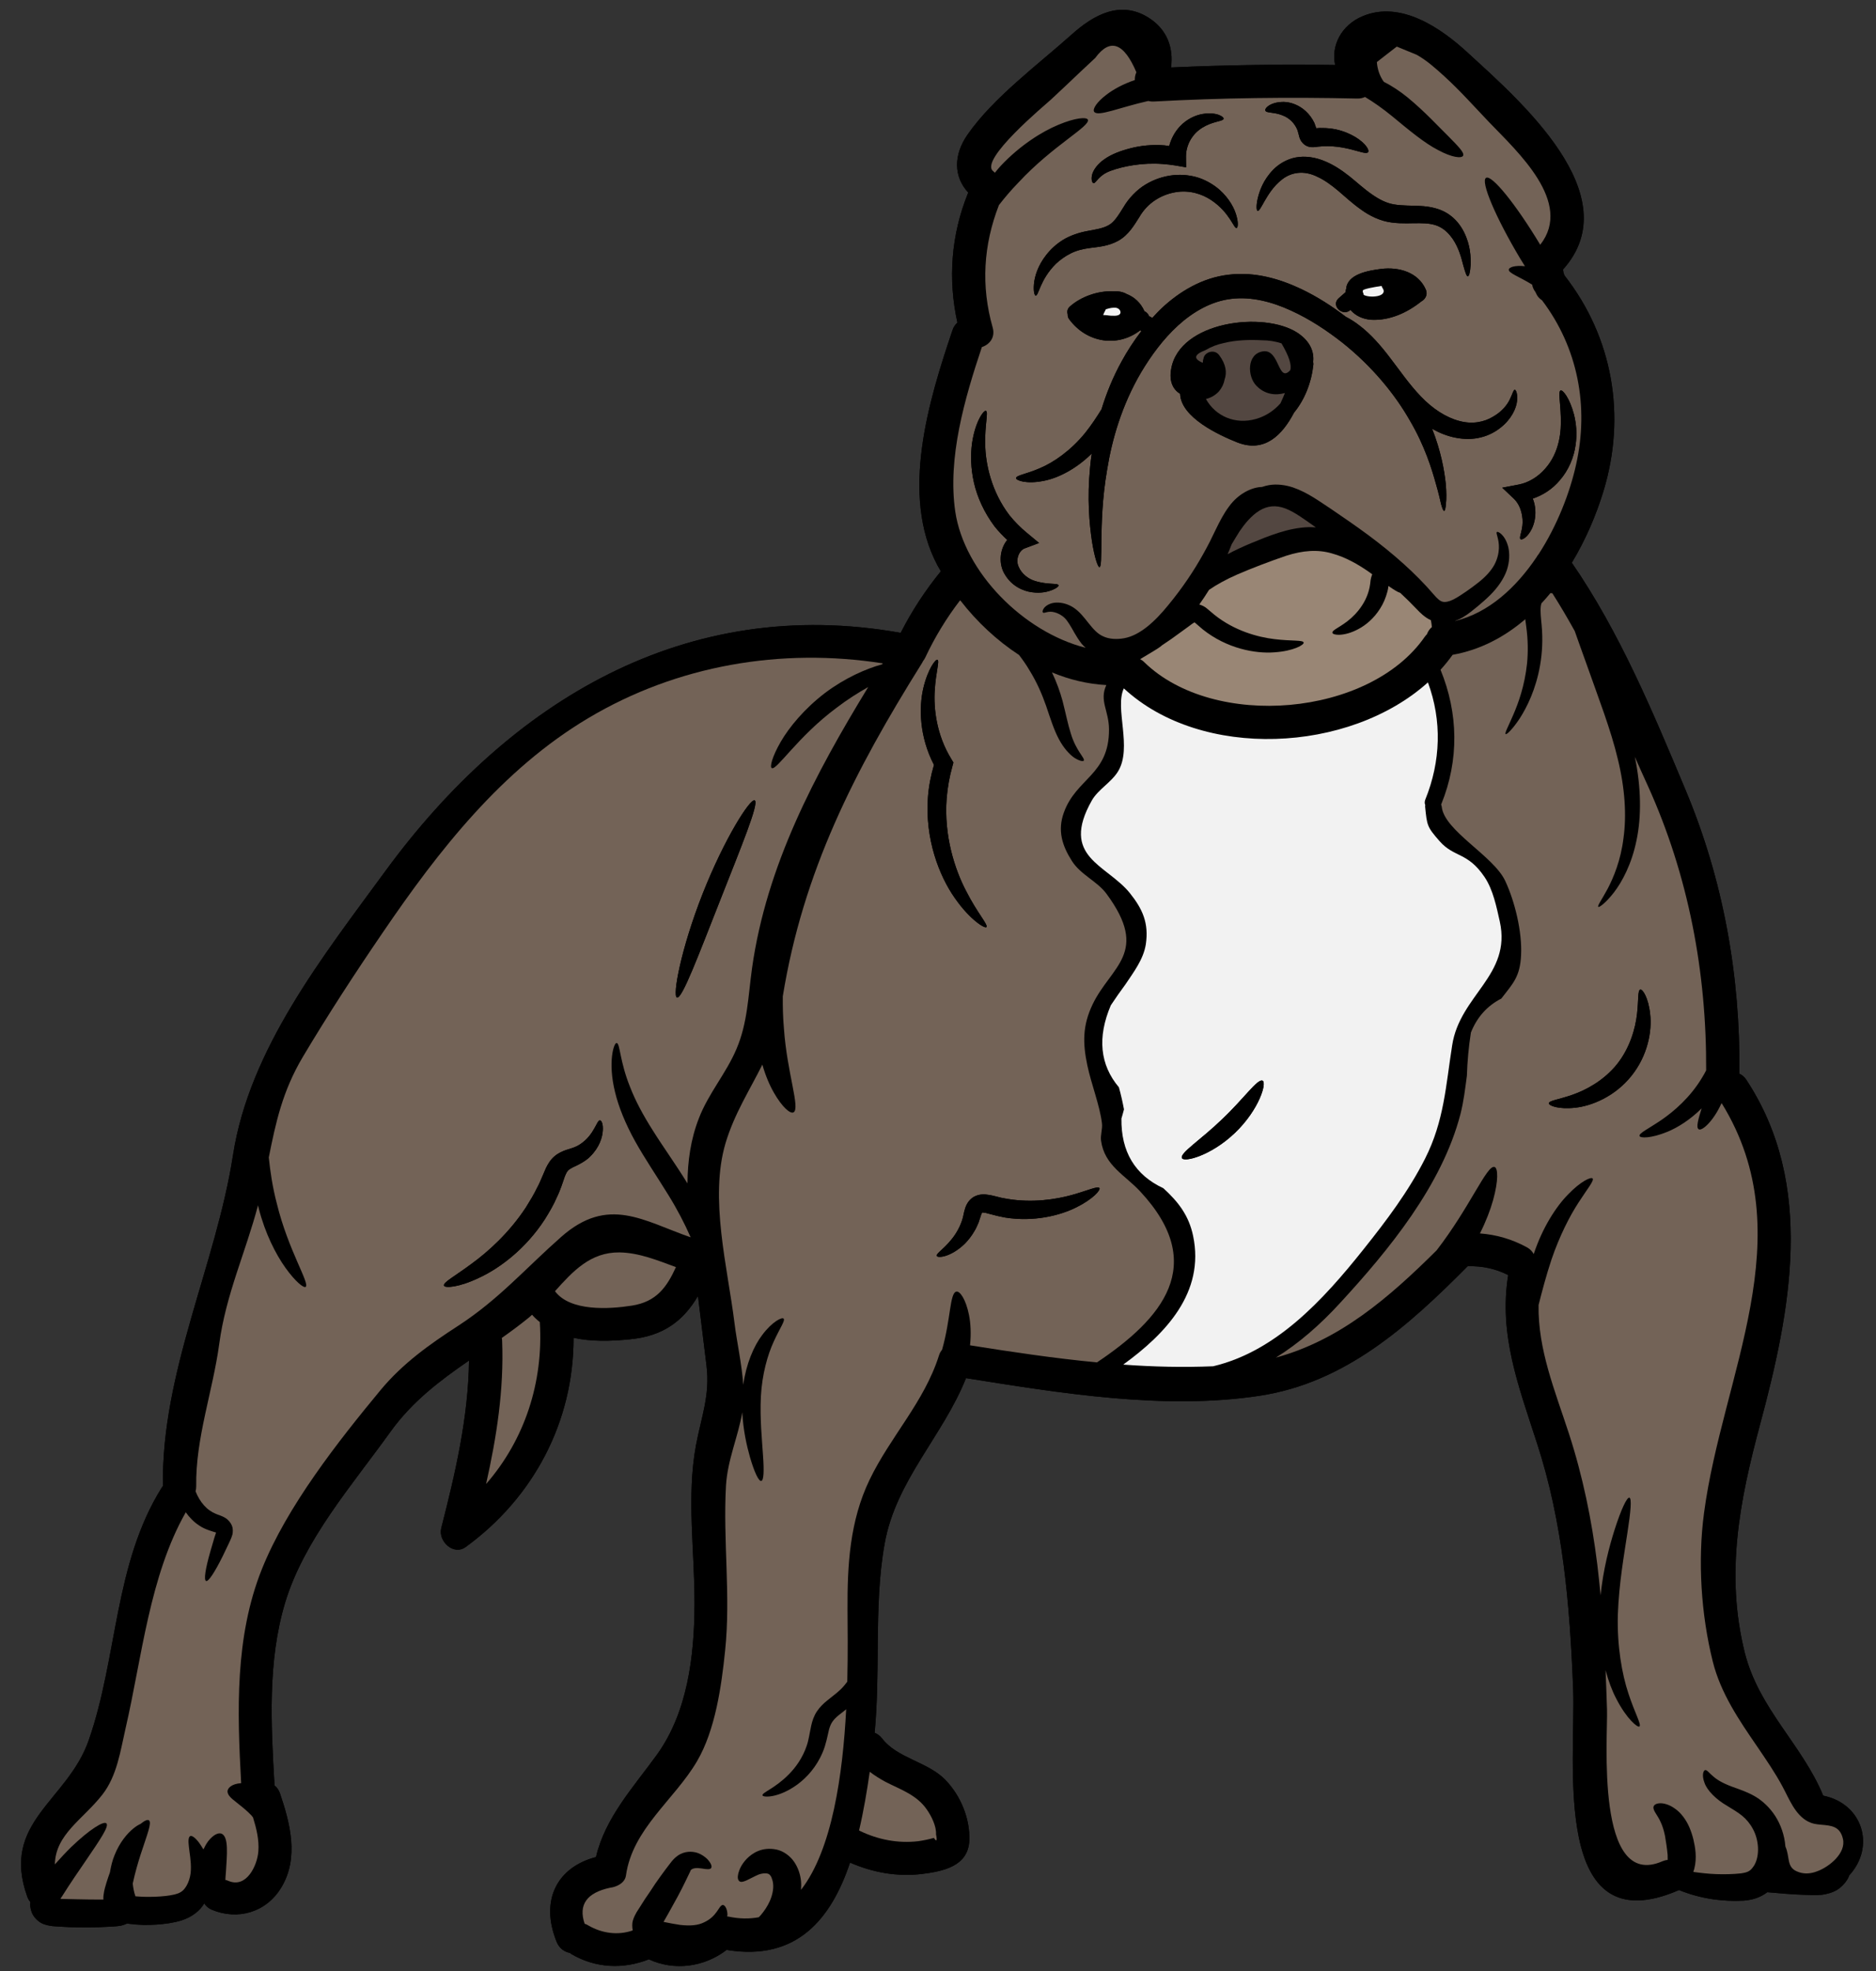
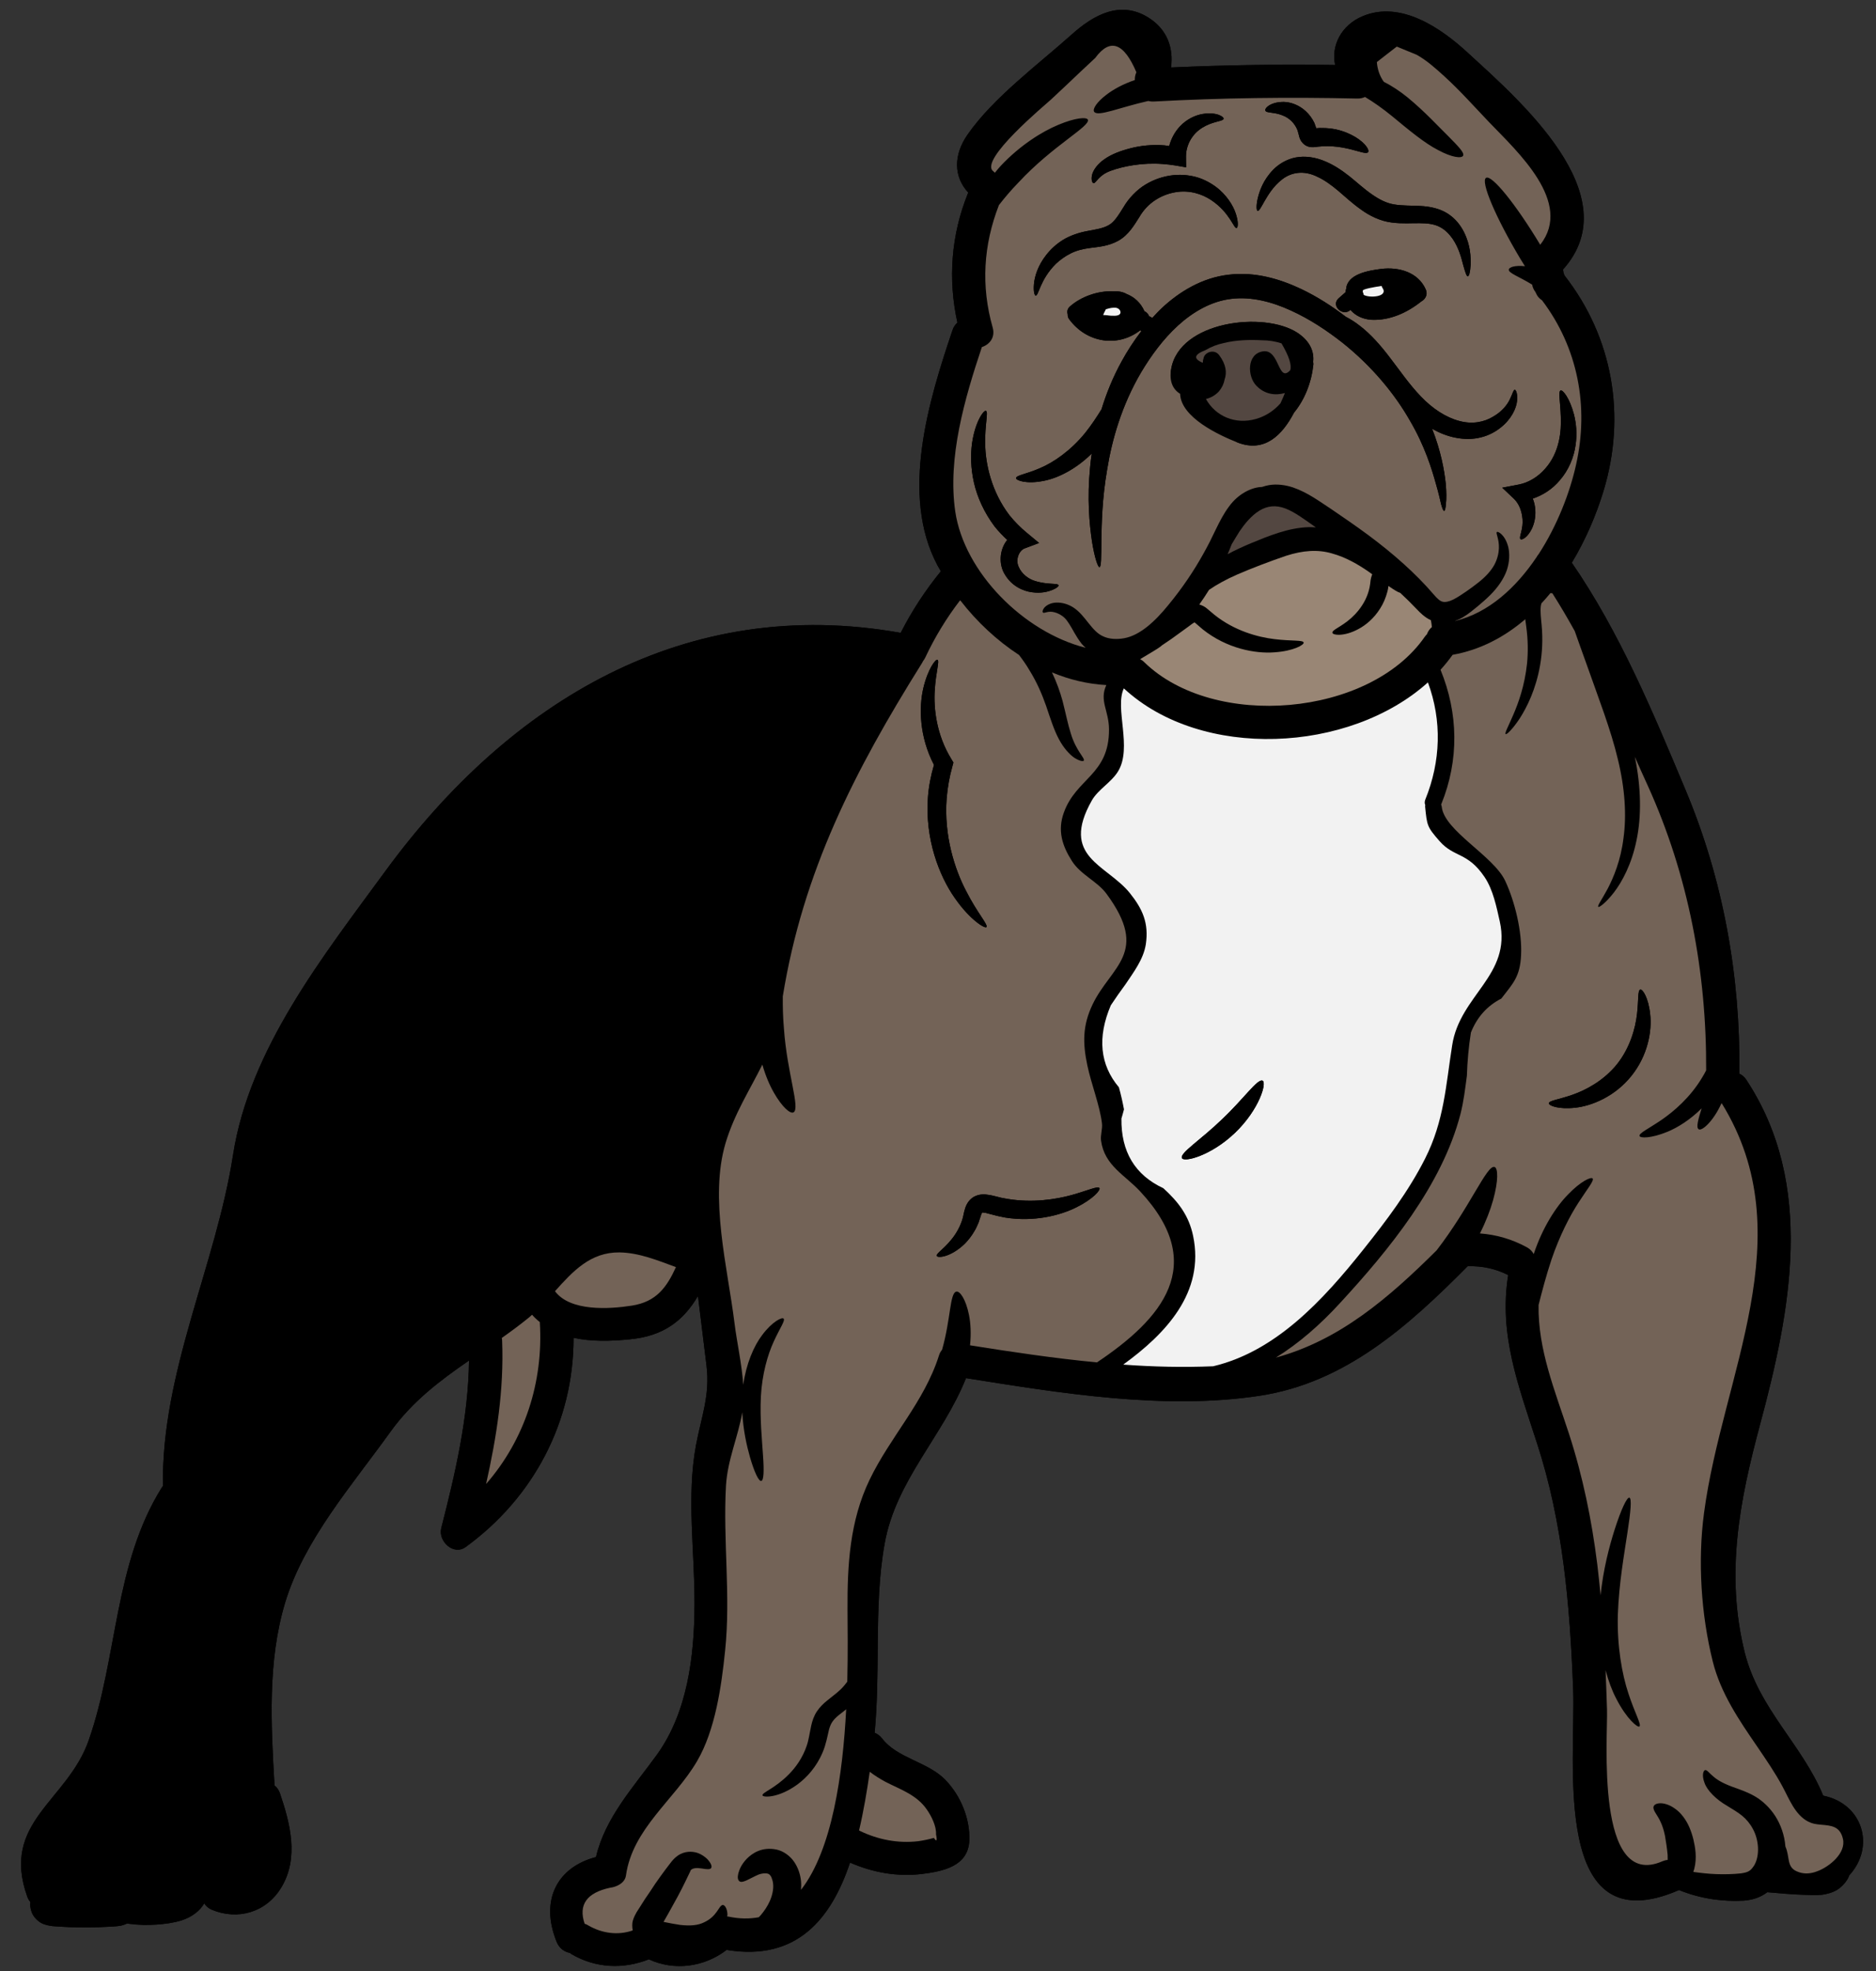
<svg xmlns="http://www.w3.org/2000/svg" height="120.9" preserveAspectRatio="xMidYMid meet" version="1.0" viewBox="6.2 3.4 115.1 120.9" width="115.1" zoomAndPan="magnify">
  <rect x="6.2" y="3.4" width="115.1" height="120.9" fill="#333333" stroke="none" />
  <g>
    <g id="change1_1">
      <path d="M 8.066 120.07 C 8.043 120.227 8.051 120.414 8.121 120.621 C 8.23 121.016 8.609 121.336 8.895 121.43 C 9.188 121.531 9.398 121.547 9.562 121.559 C 9.711 121.566 9.852 121.582 10.004 121.586 C 10.301 121.605 10.602 121.621 10.906 121.621 C 11.52 121.637 12.113 121.629 12.695 121.594 C 12.836 121.586 12.977 121.582 13.121 121.574 C 13.266 121.555 13.371 121.566 13.652 121.512 C 13.746 121.492 13.863 121.449 13.992 121.391 C 14.051 121.398 14.113 121.402 14.16 121.41 C 14.426 121.445 14.699 121.465 14.969 121.473 C 15.52 121.484 16.059 121.449 16.566 121.371 C 17.07 121.289 17.676 121.16 18.199 120.75 C 18.43 120.574 18.598 120.371 18.734 120.152 C 18.824 120.309 18.965 120.438 19.176 120.535 C 20.785 121.219 22.547 120.703 23.465 119.168 C 24.551 117.367 24.008 115.254 23.375 113.398 C 23.301 113.188 23.184 113.031 23.043 112.922 C 22.828 109.199 22.609 105.312 23.695 101.703 C 24.863 97.844 27.812 94.492 30.137 91.25 C 31.496 89.355 33.203 88.078 34.977 86.855 C 34.93 90.359 34.141 93.738 33.27 97.145 C 33.074 97.93 34.02 98.844 34.773 98.293 C 38.953 95.254 41.398 90.586 41.391 85.461 C 42.473 85.699 43.656 85.672 44.824 85.555 C 46.875 85.367 48.113 84.441 49.023 82.898 C 49.195 84.32 49.371 85.738 49.547 87.168 C 49.773 88.988 49.227 90.312 48.902 92.047 C 48.309 95.219 48.832 98.645 48.812 101.848 C 48.797 105.031 48.371 108.422 46.523 111.008 C 45.082 113.004 43.324 114.895 42.766 117.312 C 40.414 117.922 39.297 119.93 40.359 122.531 C 40.523 122.918 40.828 123.125 41.16 123.191 C 41.195 123.211 41.227 123.238 41.262 123.266 C 42.758 124.137 44.438 124.203 46.012 123.586 C 47.578 124.312 49.41 124.062 50.781 123.008 C 55.117 123.723 57.211 121.059 58.352 117.652 C 59.746 118.258 61.215 118.527 62.742 118.352 C 64.062 118.188 65.609 117.879 65.672 116.285 C 65.719 114.941 65.137 113.547 64.207 112.582 C 63.117 111.457 61.242 111.258 60.312 110.027 C 60.18 109.863 60.031 109.758 59.863 109.688 C 60.027 107.934 60.039 106.168 60.051 104.402 L 60.051 104.25 C 60.074 102.164 60.113 100.098 60.48 98.066 C 61.172 94.207 64.055 91.48 65.469 87.934 C 71.273 88.859 77.648 89.906 83.484 89.016 C 88.758 88.215 92.625 84.719 96.246 81.07 C 97.133 81.043 97.953 81.219 98.734 81.613 C 98.145 85.266 99.367 88.41 100.492 91.898 C 102.094 96.789 102.52 101.887 102.719 107.004 C 102.887 111.469 101.328 122.762 109.215 119.336 C 109.816 119.582 110.539 119.793 111.359 119.91 C 111.938 119.984 112.512 120.023 113.188 119.984 C 113.535 119.957 113.973 119.875 114.391 119.629 C 114.48 119.582 114.555 119.52 114.629 119.469 L 115.098 119.508 C 115.512 119.547 115.969 119.582 116.438 119.609 C 116.676 119.617 116.914 119.629 117.156 119.637 C 117.402 119.648 117.652 119.656 117.992 119.625 C 118.273 119.582 118.613 119.508 118.934 119.312 C 119.25 119.105 119.504 118.801 119.641 118.496 C 119.645 118.48 119.645 118.461 119.652 118.441 C 121.281 116.68 120.492 114.035 118.062 113.547 C 116.777 110.422 114.121 108.234 113.25 104.781 C 112.047 99.957 112.926 95.473 114.184 90.797 C 116.062 83.797 117.594 76.078 113.34 69.629 C 113.223 69.449 113.074 69.336 112.918 69.262 C 112.984 63.266 111.934 57.367 109.602 51.824 C 107.602 47.051 105.578 42.191 102.637 37.918 C 103.477 36.523 104.129 35.008 104.578 33.527 C 105.992 28.895 105.148 24.082 102.188 20.297 C 102.145 20.199 102.109 20.094 102.109 20.02 C 102.105 19.984 102.098 19.957 102.098 19.93 C 106.184 15.379 99.395 9.52 96.246 6.629 C 94.609 5.121 92.148 3.422 89.82 4.387 C 88.492 4.934 87.855 6.211 88.117 7.387 C 84.762 7.336 81.406 7.387 78.047 7.539 C 78.203 6.359 77.832 5.219 76.668 4.484 C 74.941 3.402 73.305 4.305 71.953 5.516 C 69.902 7.352 67.133 9.395 65.559 11.664 C 64.707 12.891 64.688 14.223 65.609 15.219 C 65.598 15.242 65.594 15.254 65.578 15.281 C 64.551 17.828 64.355 20.535 64.941 23.191 C 64.816 23.301 64.715 23.441 64.648 23.629 C 63.18 27.961 61.41 33.758 63.723 38.09 C 63.785 38.203 63.859 38.32 63.926 38.441 C 62.969 39.617 62.148 40.867 61.461 42.219 C 48.27 39.867 37.477 46.406 29.844 56.832 C 26.027 62.051 21.5 67.746 20.496 74.254 C 19.449 81.004 16.086 87.566 16.199 94.547 C 16.172 94.582 16.145 94.613 16.125 94.648 C 13.195 99.332 13.422 105.039 11.652 110.121 C 10.355 113.887 6.223 115.145 7.875 119.746 C 7.922 119.875 7.988 119.984 8.066 120.07" fill="inherit" />
    </g>
    <g id="change1_2">
      <path d="M 36.023 94.43 C 38.383 91.719 39.551 88.199 39.32 84.496 C 39.156 84.367 38.992 84.219 38.844 84.047 C 38.781 84.102 38.719 84.156 38.66 84.211 C 38.109 84.66 37.547 85.074 36.988 85.469 C 36.996 85.527 37.008 85.59 37.008 85.652 C 37.125 88.648 36.668 91.551 36.023 94.43 Z M 44.961 83.488 C 46.48 83.254 47.113 82.348 47.672 81.125 C 46.523 80.703 45.406 80.242 44.207 80.223 C 42.43 80.203 41.355 81.371 40.25 82.602 C 41.18 83.852 43.566 83.707 44.961 83.488 Z M 60.324 44.148 C 60.34 44.129 60.344 44.109 60.359 44.09 C 54.133 43.117 47.754 44.199 42.301 47.445 C 36.988 50.605 33.113 55.566 29.684 60.602 C 27.984 63.09 26.332 65.625 24.789 68.215 C 23.527 70.332 23.117 72.27 22.691 74.398 C 22.777 75.227 22.914 76.199 23.184 77.223 C 23.879 80.078 25.223 82.133 24.953 82.336 C 24.836 82.422 24.328 82.023 23.723 81.18 C 23.117 80.336 22.461 79.047 22.07 77.504 C 22.059 77.441 22.043 77.387 22.031 77.332 C 21.27 80.215 20.059 82.805 19.652 85.828 C 19.258 88.738 18.191 91.633 18.238 94.566 C 18.238 94.684 18.223 94.785 18.199 94.879 C 18.258 95.035 18.336 95.184 18.422 95.336 C 18.598 95.629 18.816 95.879 19.059 96.047 C 19.184 96.137 19.312 96.207 19.441 96.258 C 19.562 96.32 19.789 96.359 20.059 96.531 C 20.191 96.621 20.344 96.777 20.426 96.98 C 20.508 97.176 20.488 97.387 20.461 97.523 C 20.379 97.809 20.305 97.91 20.242 98.066 C 20.102 98.359 19.973 98.633 19.855 98.875 C 19.367 99.855 18.984 100.434 18.844 100.379 C 18.695 100.316 18.801 99.637 19.102 98.582 C 19.176 98.32 19.266 98.031 19.352 97.727 C 19.387 97.625 19.426 97.496 19.457 97.406 C 19.312 97.359 18.77 97.223 18.43 96.98 C 18.102 96.77 17.824 96.484 17.598 96.164 C 15.379 100.059 14.902 105.094 13.91 109.391 C 13.59 110.781 13.387 112.324 12.477 113.488 C 11.285 115.008 9.602 115.914 9.566 117.762 C 9.914 117.375 10.238 117.02 10.551 116.715 C 11.707 115.602 12.566 115.082 12.727 115.246 C 12.906 115.418 12.352 116.23 11.484 117.504 C 11.047 118.137 10.531 118.891 9.996 119.738 C 9.961 119.781 9.934 119.828 9.906 119.875 L 10.086 119.883 C 10.367 119.887 10.656 119.895 10.949 119.902 C 11.488 119.918 12.02 119.918 12.543 119.918 C 12.535 119.82 12.543 119.73 12.551 119.656 C 12.594 119.305 12.672 119.094 12.734 118.875 C 12.801 118.656 12.871 118.457 12.945 118.25 C 13.008 117.879 13.094 117.523 13.219 117.219 C 13.543 116.395 14.02 115.852 14.387 115.555 C 14.555 115.418 14.707 115.328 14.82 115.281 C 15.066 115.078 15.254 114.996 15.336 115.059 C 15.535 115.199 15.215 115.961 14.828 117.156 C 14.664 117.664 14.488 118.27 14.344 118.938 C 14.371 119.188 14.418 119.453 14.508 119.719 C 14.676 119.73 14.848 119.746 15.02 119.75 C 15.887 119.773 16.934 119.691 17.273 119.469 C 17.66 119.258 17.898 118.617 17.91 118.109 C 17.934 117.559 17.824 117.047 17.789 116.68 C 17.742 116.309 17.762 116.078 17.871 116.027 C 17.98 115.98 18.172 116.117 18.406 116.422 C 18.488 116.539 18.586 116.68 18.68 116.844 C 18.77 116.652 18.871 116.477 18.973 116.34 C 19.285 115.941 19.609 115.785 19.816 115.887 C 20.234 116.117 20.129 117.137 20.059 118.266 C 20.047 118.418 20.031 118.562 20.027 118.711 C 20.086 118.727 20.148 118.746 20.211 118.773 C 21.332 119.25 21.988 117.816 22.051 116.961 C 22.105 116.258 21.934 115.559 21.723 114.879 C 21.691 114.848 21.664 114.805 21.637 114.77 C 21.34 114.453 20.996 114.188 20.711 113.961 C 20.426 113.738 20.176 113.539 20.16 113.305 C 20.148 113.07 20.434 112.82 20.977 112.781 C 20.984 112.781 20.992 112.781 20.996 112.781 C 20.754 108.375 20.602 103.805 22.27 99.645 C 23.805 95.812 26.918 91.844 29.555 88.66 C 30.918 87.023 32.551 85.863 34.324 84.715 C 36.805 83.102 38.449 81.195 40.633 79.27 C 43.52 76.723 45.68 78.293 48.574 79.297 C 48.203 78.449 47.746 77.57 47.203 76.695 C 46.504 75.559 45.762 74.473 45.168 73.406 C 44.578 72.344 44.152 71.297 43.934 70.383 C 43.477 68.527 43.871 67.336 44.035 67.379 C 44.246 67.391 44.219 68.508 44.863 70.09 C 45.168 70.883 45.645 71.789 46.266 72.762 C 46.875 73.738 47.637 74.785 48.371 75.98 L 48.379 75.98 C 48.391 74.629 48.574 73.289 49.078 72 C 49.66 70.477 50.75 69.246 51.383 67.75 C 52.07 66.148 52.102 64.504 52.34 62.789 C 53.234 56.469 56.195 50.91 59.469 45.543 C 58.852 45.891 58.184 46.309 57.52 46.82 C 55.148 48.582 53.848 50.672 53.551 50.516 C 53.418 50.441 53.578 49.809 54.098 48.906 C 54.617 48.012 55.547 46.875 56.824 45.902 C 58.047 44.984 59.332 44.422 60.324 44.148 Z M 63.496 116.137 C 63.668 116.395 63.711 116.32 63.629 115.918 C 63.66 115.422 63.336 114.777 63.055 114.383 C 62.445 113.5 61.445 113.168 60.527 112.699 C 60.176 112.508 59.855 112.305 59.562 112.082 C 59.395 113.242 59.191 114.473 58.906 115.684 C 58.926 115.688 58.945 115.695 58.965 115.711 C 60.074 116.246 61.305 116.484 62.531 116.34 C 62.859 116.293 63.184 116.227 63.496 116.137 Z M 73.504 86.969 C 77.469 84.312 80.359 81.004 76.164 76.492 C 75.215 75.465 73.969 74.906 73.754 73.371 C 73.707 73.02 73.855 72.645 73.809 72.297 C 73.672 71.191 73.16 69.918 72.91 68.738 C 72.625 67.379 72.617 66.305 73.234 65.012 C 74.363 62.656 76.766 61.852 74.086 58.223 C 73.523 57.457 72.496 57.055 71.965 56.211 C 71.367 55.273 71.074 54.344 71.469 53.25 C 72.23 51.121 74.258 50.938 74.242 48.133 C 74.234 46.977 73.633 46.387 74.078 45.422 C 72.922 45.359 71.801 45.086 70.742 44.645 C 71.027 45.238 71.238 45.836 71.391 46.391 C 71.594 47.18 71.723 47.852 71.898 48.391 C 72.219 49.465 72.781 49.906 72.695 50.055 C 72.66 50.117 72.449 50.09 72.129 49.891 C 71.824 49.688 71.449 49.281 71.152 48.711 C 70.852 48.141 70.629 47.426 70.383 46.699 C 70.133 45.984 69.812 45.238 69.355 44.504 C 69.16 44.168 68.941 43.863 68.723 43.578 C 67.363 42.688 66.141 41.547 65.145 40.262 C 65.129 40.25 65.117 40.234 65.102 40.227 C 64.266 41.316 63.551 42.492 62.969 43.734 C 62.926 43.824 62.879 43.891 62.832 43.953 C 62.805 44 62.785 44.055 62.75 44.102 C 58.617 50.707 55.473 56.852 54.227 64.516 C 54.223 65.129 54.234 65.793 54.297 66.488 C 54.488 69.234 55.316 71.395 54.883 71.633 C 54.684 71.738 54.188 71.312 53.684 70.43 C 53.418 69.969 53.168 69.383 52.973 68.703 C 52.199 70.266 51.258 71.707 50.715 73.52 C 49.711 76.91 50.844 81.152 51.266 84.57 C 51.41 85.734 51.715 87.066 51.801 88.344 C 51.98 87.07 52.441 85.969 52.973 85.277 C 53.59 84.457 54.188 84.176 54.277 84.285 C 54.391 84.406 54.039 84.875 53.672 85.691 C 53.297 86.5 52.957 87.695 52.883 89.062 C 52.816 90.43 52.953 91.715 53.012 92.656 C 53.082 93.602 53.066 94.207 52.906 94.242 C 52.754 94.27 52.488 93.723 52.219 92.801 C 52.016 92.086 51.797 91.129 51.742 90.027 C 51.484 91.551 50.84 92.922 50.742 94.527 C 50.551 97.906 51.043 101.281 50.688 104.66 C 50.465 106.828 50.086 109.531 48.961 111.441 C 47.578 113.797 45.008 115.574 44.605 118.441 C 44.543 118.91 44.023 119.148 43.629 119.195 C 42.195 119.5 41.676 120.242 42.07 121.402 C 42.148 121.426 42.219 121.457 42.297 121.508 C 43.125 121.988 44.109 122.133 45.02 121.812 C 44.98 121.594 44.98 121.371 45.027 121.211 C 45.102 120.961 45.199 120.805 45.258 120.695 L 45.43 120.426 C 45.543 120.25 45.652 120.07 45.762 119.902 C 45.992 119.57 46.211 119.242 46.414 118.93 C 46.625 118.625 46.836 118.34 47.031 118.074 C 47.133 117.938 47.234 117.809 47.332 117.68 C 47.441 117.535 47.582 117.367 47.781 117.227 C 48.215 116.926 48.676 116.961 48.961 117.047 C 49.27 117.148 49.453 117.305 49.59 117.43 C 49.84 117.699 49.895 117.891 49.832 117.984 C 49.766 118.086 49.555 118.066 49.254 118.012 C 49.109 117.992 48.949 117.973 48.812 118 C 48.664 118.027 48.562 118.102 48.562 118.164 C 48.465 118.359 48.363 118.582 48.25 118.812 C 48.105 119.113 47.945 119.426 47.766 119.758 C 47.59 120.086 47.398 120.426 47.203 120.777 C 47.105 120.949 47.004 121.117 46.91 121.289 C 47.277 121.363 47.617 121.43 47.922 121.473 C 48.562 121.547 49.031 121.5 49.398 121.316 C 50.199 120.949 50.293 120.305 50.527 120.254 C 50.629 120.227 50.805 120.398 50.832 120.812 C 50.832 120.855 50.824 120.906 50.816 120.957 C 50.84 120.961 50.859 120.961 50.879 120.961 C 51.566 121.109 52.191 121.109 52.754 121.004 C 52.793 120.961 52.844 120.914 52.883 120.867 C 53.082 120.629 53.285 120.344 53.434 120.004 C 53.578 119.68 53.672 119.27 53.633 118.949 C 53.617 118.781 53.562 118.633 53.523 118.535 C 53.469 118.449 53.441 118.406 53.395 118.375 C 53.305 118.285 52.984 118.293 52.738 118.387 C 52.203 118.617 51.742 118.957 51.559 118.789 C 51.465 118.711 51.441 118.555 51.496 118.324 C 51.559 118.086 51.68 117.77 52.02 117.414 C 52.359 117.074 52.953 116.668 53.844 116.852 C 54.277 116.945 54.684 117.25 54.93 117.613 C 55.172 117.973 55.301 118.375 55.344 118.773 C 55.363 118.965 55.355 119.148 55.344 119.324 C 57.262 116.863 57.906 112.242 58.117 108.246 C 57.961 108.375 57.805 108.5 57.668 108.602 C 57.309 108.898 57.172 109.098 57.062 109.496 C 56.969 109.887 56.871 110.43 56.676 110.879 C 56.301 111.781 55.699 112.434 55.125 112.859 C 53.945 113.719 52.992 113.656 52.984 113.527 C 52.938 113.355 53.738 113.113 54.594 112.242 C 55.02 111.816 55.445 111.223 55.691 110.496 C 55.82 110.137 55.859 109.762 55.977 109.227 C 56.035 108.969 56.133 108.66 56.316 108.383 C 56.5 108.105 56.723 107.895 56.941 107.719 C 57.383 107.363 57.695 107.145 57.973 106.82 C 58.047 106.738 58.109 106.645 58.184 106.555 C 58.23 104.746 58.203 103.172 58.199 102.152 C 58.184 99.395 58.336 96.695 59.551 94.172 C 60.828 91.516 62.906 89.402 63.809 86.547 C 63.852 86.406 63.918 86.289 64 86.195 C 64.539 84.293 64.469 82.723 64.871 82.629 C 65.09 82.574 65.457 83.09 65.652 84.062 C 65.754 84.57 65.789 85.215 65.715 85.922 C 68.25 86.324 70.871 86.719 73.504 86.969 Z M 86.531 35.734 C 86.664 35.734 86.801 35.742 86.93 35.75 C 86.258 35.273 85.641 34.812 85.074 34.594 C 84.469 34.363 83.953 34.426 83.457 34.73 C 82.969 35.035 82.574 35.52 82.254 35.988 C 82.086 36.262 81.922 36.523 81.766 36.789 C 81.691 36.988 81.609 37.191 81.52 37.395 C 81.98 37.148 82.477 36.918 82.988 36.707 C 83.512 36.492 84.047 36.266 84.648 36.078 C 85.254 35.887 85.883 35.75 86.531 35.734 Z M 94.051 41.867 C 94.039 41.723 94.02 41.59 93.992 41.445 C 93.609 41.27 93.332 40.984 93.129 40.773 C 92.809 40.434 92.469 40.098 92.109 39.766 C 91.961 39.727 91.715 39.57 91.387 39.344 C 91.375 39.461 91.348 39.598 91.32 39.699 C 91.219 40.078 91.07 40.426 90.879 40.723 C 90.504 41.324 90.008 41.738 89.555 41.98 C 88.629 42.484 87.949 42.348 87.949 42.215 C 87.914 42.035 88.473 41.871 89.098 41.316 C 89.402 41.043 89.723 40.672 89.961 40.203 C 90.078 39.965 90.172 39.711 90.227 39.441 C 90.262 39.289 90.262 39.211 90.293 38.977 C 90.309 38.883 90.336 38.77 90.391 38.625 C 90.301 38.562 90.219 38.504 90.133 38.441 C 89.527 38.027 88.785 37.586 87.922 37.348 C 87.059 37.094 86.148 37.156 85.094 37.496 C 84.055 37.852 82.973 38.266 82.098 38.645 C 81.434 38.938 80.859 39.25 80.379 39.582 C 80.195 39.883 79.992 40.18 79.781 40.48 C 79.973 40.535 80.121 40.621 80.223 40.703 C 80.387 40.84 80.547 40.977 80.711 41.113 C 81.93 42.09 83.367 42.484 84.402 42.605 C 85.457 42.734 86.141 42.648 86.184 42.812 C 86.23 42.945 85.578 43.336 84.383 43.414 C 83.215 43.504 81.469 43.184 79.996 42.008 C 79.836 41.871 79.68 41.738 79.523 41.602 C 79.508 41.59 79.496 41.582 79.488 41.574 C 79.426 41.602 79.297 41.695 79.156 41.805 C 79 41.922 78.848 42.031 78.699 42.137 C 78.258 42.465 77.852 42.75 77.469 43 C 77.465 43.008 77.457 43.016 77.449 43.023 C 77.293 43.145 77.117 43.254 76.949 43.355 C 76.641 43.543 76.367 43.707 76.152 43.832 C 76.234 43.879 76.324 43.934 76.402 44.016 C 80.672 48.18 90.227 47.363 93.617 42.457 C 93.656 42.402 93.699 42.355 93.746 42.309 C 93.809 42.137 93.91 41.98 94.051 41.867 Z M 95.297 67.516 C 95.773 64.43 98.945 63.23 98.219 59.93 C 98.016 59.027 97.809 57.98 97.285 57.199 C 96.238 55.648 95.43 56.023 94.523 54.996 C 93.754 54.117 93.754 54.043 93.637 52.883 C 93.633 52.84 93.645 52.816 93.645 52.781 C 93.602 52.691 93.598 52.582 93.645 52.453 C 94.602 50.098 94.676 47.609 93.809 45.258 C 88.977 49.605 79.91 50.035 75.152 45.625 C 74.574 46.84 75.691 49.266 74.793 50.723 C 74.379 51.395 73.578 51.824 73.195 52.488 C 71.211 55.98 74.094 56.422 75.516 58.176 C 76.301 59.156 76.695 60.023 76.5 61.328 C 76.355 62.246 75.75 63.035 75.254 63.777 C 74.941 64.199 74.645 64.625 74.352 65.066 C 73.516 67.031 73.684 68.711 74.848 70.094 C 74.977 70.551 75.078 71.008 75.16 71.449 C 75.113 71.641 75.059 71.82 75.004 72.012 C 74.977 74.043 75.832 75.473 77.574 76.285 C 78.504 77.129 79.145 77.973 79.402 79.211 C 80.129 82.676 77.727 85.211 75.113 87.105 C 76.961 87.242 78.809 87.281 80.633 87.207 C 84.465 86.297 87.344 83.191 89.859 80.031 C 91.254 78.285 92.625 76.469 93.637 74.465 C 94.805 72.156 94.906 69.992 95.297 67.516 Z M 102.898 31.902 C 103.703 28.328 103.004 24.715 100.809 21.82 C 100.68 21.738 100.57 21.629 100.492 21.492 C 100.461 21.434 100.434 21.363 100.398 21.301 C 100.289 21.16 100.23 21.012 100.203 20.859 C 99.414 20.371 98.746 20.152 98.77 19.938 C 98.777 19.793 99.148 19.664 99.762 19.73 C 99.664 19.574 99.57 19.422 99.469 19.258 C 97.961 16.734 97.023 14.52 97.375 14.309 C 97.723 14.098 99.203 15.926 100.699 18.414 C 102.742 15.812 99.285 12.691 97.559 10.891 C 96.656 9.945 95.773 8.949 94.805 8.07 C 94.281 7.594 93.73 7.098 93.113 6.758 C 92.707 6.59 92.305 6.422 91.898 6.258 C 91.488 6.57 91.082 6.891 90.676 7.207 C 90.703 7.59 90.824 8.035 91.102 8.418 C 91.598 8.668 92.094 8.996 92.57 9.383 C 93.656 10.281 94.453 11.164 95.066 11.762 C 95.664 12.371 96.055 12.762 95.969 12.949 C 95.879 13.133 95.27 13.059 94.441 12.609 C 93.602 12.184 92.625 11.367 91.625 10.539 C 91.035 10.055 90.469 9.66 89.949 9.348 C 89.82 9.41 89.66 9.449 89.477 9.445 C 85.305 9.348 81.133 9.402 76.961 9.629 C 76.844 9.633 76.742 9.613 76.648 9.594 C 74.895 9.988 73.562 10.578 73.332 10.258 C 73.219 10.098 73.473 9.676 74.078 9.215 C 74.5 8.887 75.105 8.555 75.828 8.309 C 75.82 8.152 75.848 7.996 75.922 7.832 C 75.148 6.012 74.305 5.719 73.395 6.957 C 73.094 7.242 72.789 7.527 72.488 7.805 C 71.887 8.379 71.281 8.949 70.676 9.512 C 70.363 9.805 66.211 13.242 67.148 13.91 C 67.18 13.938 67.211 13.969 67.242 13.996 C 67.363 13.848 67.473 13.703 67.609 13.562 C 68.785 12.316 70.117 11.477 71.137 11.055 C 72.168 10.621 72.871 10.566 72.945 10.742 C 73.102 11.148 70.797 12.324 68.699 14.582 C 68.242 15.051 67.84 15.527 67.488 15.98 C 66.535 18.434 66.379 20.941 67.105 23.492 C 67.277 24.102 66.91 24.535 66.441 24.691 C 65.383 27.848 64.328 31.488 64.809 34.777 C 65.359 38.496 68.988 42.164 72.809 43.137 C 72.719 43.055 72.633 42.973 72.562 42.887 C 72.375 42.648 72.238 42.422 72.121 42.219 C 71.898 41.82 71.703 41.484 71.523 41.309 C 71.32 41.113 71.082 41.004 70.895 40.957 C 70.504 40.848 70.281 41.043 70.191 40.977 C 70.156 40.949 70.145 40.852 70.246 40.711 C 70.344 40.574 70.574 40.41 70.898 40.371 C 71.219 40.336 71.613 40.398 72.016 40.637 C 72.426 40.895 72.707 41.27 72.992 41.629 C 73.285 41.996 73.543 42.289 73.895 42.438 C 74.242 42.602 74.711 42.633 75.18 42.547 C 76.117 42.375 77.035 41.559 77.879 40.516 C 78.742 39.473 79.457 38.402 80.027 37.375 C 80.32 36.859 80.562 36.367 80.793 35.879 C 81.031 35.391 81.281 34.902 81.594 34.484 C 82.188 33.656 83.035 33.281 83.629 33.27 C 83.766 33.223 83.898 33.188 84.047 33.16 C 84.543 33.074 85.062 33.148 85.523 33.297 C 86.453 33.617 87.168 34.168 87.891 34.637 C 88.621 35.133 89.383 35.656 90.145 36.219 C 91.668 37.348 93.059 38.578 94.141 39.84 C 94.391 40.141 94.57 40.281 94.711 40.309 C 94.852 40.352 95.098 40.309 95.363 40.176 C 95.629 40.043 95.895 39.859 96.172 39.672 C 96.445 39.48 96.688 39.305 96.906 39.129 C 97.348 38.781 97.68 38.414 97.879 38.055 C 98.074 37.695 98.152 37.328 98.164 37.035 C 98.184 36.43 97.953 36.109 98.039 36.035 C 98.082 35.969 98.543 36.18 98.742 36.969 C 98.824 37.348 98.828 37.844 98.648 38.379 C 98.457 38.922 98.09 39.445 97.621 39.91 C 97.383 40.148 97.133 40.363 96.863 40.59 C 96.613 40.793 96.324 41.043 95.957 41.262 C 95.82 41.344 95.656 41.418 95.473 41.484 C 95.473 41.484 95.473 41.484 95.473 41.492 C 97.531 40.996 99.211 39.453 100.473 37.578 C 100.508 37.512 100.551 37.449 100.605 37.387 C 101.738 35.641 102.52 33.621 102.898 31.902 Z M 117.734 118.168 C 118.441 117.898 119.48 117.066 119.27 116.191 C 119.09 115.422 118.57 115.383 117.934 115.328 C 117.594 115.293 117.43 115.281 117.133 115.133 C 116.336 114.723 115.969 113.738 115.574 113.004 C 115.117 112.148 114.566 111.352 114.023 110.551 C 112.902 108.918 111.773 107.27 111.285 105.316 C 110.566 102.438 110.355 99.141 110.75 96.199 C 111.871 87.738 116.852 79.223 111.844 71.09 C 111.836 71.09 111.824 71.082 111.816 71.082 C 111.312 72.195 110.605 72.812 110.414 72.664 C 110.254 72.551 110.391 72.066 110.602 71.387 C 109.898 72.086 109.141 72.562 108.492 72.828 C 107.5 73.234 106.82 73.223 106.793 73.078 C 106.746 72.914 107.316 72.652 108.113 72.113 C 108.898 71.578 109.906 70.715 110.633 69.496 C 110.723 69.348 110.805 69.207 110.879 69.055 C 110.91 63.043 109.797 57.109 107.305 51.609 C 107.031 51.012 106.766 50.422 106.504 49.824 C 106.895 51.699 106.914 53.492 106.609 54.934 C 106.312 56.41 105.715 57.504 105.211 58.156 C 104.695 58.816 104.309 59.074 104.262 59.027 C 104.191 58.965 104.465 58.605 104.836 57.918 C 105.195 57.23 105.641 56.18 105.809 54.797 C 106 53.426 105.902 51.77 105.461 49.969 C 105.035 48.164 104.277 46.23 103.547 44.156 C 103.293 43.465 103.059 42.785 102.816 42.109 C 102.383 41.328 101.93 40.555 101.445 39.793 C 101.406 39.785 101.363 39.781 101.324 39.781 C 101.145 39.996 100.965 40.207 100.773 40.41 C 100.762 40.461 100.746 40.508 100.738 40.555 C 100.691 40.902 100.746 41.309 100.785 41.742 C 100.867 42.633 100.82 43.465 100.691 44.203 C 100.434 45.684 99.883 46.785 99.434 47.48 C 98.98 48.164 98.633 48.473 98.578 48.43 C 98.504 48.375 98.727 47.988 99.039 47.262 C 99.352 46.543 99.746 45.469 99.891 44.094 C 99.957 43.41 99.953 42.656 99.844 41.859 C 99.828 41.711 99.801 41.547 99.781 41.383 C 98.504 42.477 97.016 43.266 95.324 43.566 C 95.094 43.887 94.848 44.191 94.582 44.484 C 95.676 47.152 95.73 50.016 94.629 52.727 C 94.621 52.734 94.617 52.738 94.617 52.746 C 94.629 52.793 94.652 52.828 94.656 52.883 C 94.805 54.363 97.824 55.887 98.551 57.434 C 99.145 58.707 99.598 60.562 99.523 62.004 C 99.457 63.301 99.055 63.695 98.312 64.652 C 97.449 65.094 96.824 65.785 96.445 66.738 C 96.309 67.613 96.227 68.5 96.199 69.391 C 96.09 70.191 96.008 70.938 95.805 71.734 C 94.676 76.102 91.406 80.086 88.398 83.348 C 87.211 84.641 85.906 85.793 84.477 86.676 C 88.398 85.609 91.402 83.016 94.344 80.094 C 96.398 77.434 97.422 74.852 97.891 74.98 C 98.117 75.043 98.137 75.824 97.809 77.008 C 97.641 77.613 97.375 78.312 97 79.059 C 98.016 79.133 98.984 79.418 99.891 79.914 C 100.086 80.023 100.215 80.168 100.297 80.324 C 100.297 80.309 100.305 80.297 100.312 80.289 C 100.836 78.719 101.656 77.422 102.426 76.648 C 103.188 75.859 103.816 75.574 103.914 75.688 C 104.016 75.816 103.602 76.309 103.059 77.148 C 102.512 77.984 101.883 79.211 101.391 80.656 C 101.059 81.656 100.809 82.613 100.598 83.449 C 100.551 86.18 101.602 88.703 102.465 91.352 C 103.312 93.961 103.859 96.633 104.199 99.352 C 104.277 99.988 104.34 100.621 104.402 101.262 C 104.566 99.656 104.934 98.27 105.258 97.246 C 105.664 95.973 106.02 95.234 106.168 95.266 C 106.324 95.309 106.25 96.129 106.047 97.43 C 105.855 98.727 105.531 100.492 105.461 102.43 C 105.406 104.367 105.715 106.094 106.113 107.289 C 106.508 108.492 106.922 109.199 106.785 109.301 C 106.68 109.391 106 108.84 105.367 107.602 C 105.109 107.117 104.887 106.52 104.707 105.848 C 104.742 106.656 104.77 107.461 104.797 108.27 C 104.852 109.926 104.055 119.379 108.195 117.57 C 108.309 117.523 108.41 117.496 108.52 117.488 C 108.52 117.402 108.52 117.297 108.516 117.176 C 108.48 116.789 108.41 116.32 108.352 116 C 108.281 115.66 108.199 115.402 108.094 115.18 C 107.902 114.73 107.609 114.473 107.648 114.234 C 107.672 114.117 107.801 114.023 108.047 114.012 C 108.289 114.004 108.637 114.098 108.98 114.352 C 109.328 114.594 109.648 115.016 109.852 115.492 C 109.953 115.73 110.035 115.98 110.098 116.238 C 110.156 116.488 110.207 116.742 110.23 117.047 C 110.254 117.355 110.238 117.688 110.152 118.027 C 110.137 118.094 110.109 118.156 110.09 118.223 C 110.523 118.285 111 118.34 111.504 118.359 C 111.984 118.375 112.535 118.367 113.02 118.312 C 113.488 118.242 113.609 118.156 113.836 117.809 C 114.188 117.184 114.105 116.246 113.754 115.602 C 113.582 115.273 113.352 114.996 113.094 114.785 C 112.828 114.562 112.488 114.371 112.164 114.168 C 111.488 113.777 110.938 113.23 110.777 112.754 C 110.594 112.277 110.715 111.984 110.824 111.977 C 110.945 111.965 111.066 112.168 111.34 112.387 C 111.613 112.625 112.027 112.848 112.699 113.078 C 113.031 113.203 113.441 113.336 113.895 113.602 C 114.355 113.875 114.785 114.281 115.117 114.793 C 115.453 115.316 115.688 115.969 115.742 116.668 C 116.027 117.305 115.801 117.91 116.438 118.188 C 116.805 118.352 117.172 118.348 117.539 118.238 C 117.605 118.219 117.668 118.195 117.734 118.168 Z M 118.062 113.547 C 120.492 114.035 121.281 116.68 119.652 118.441 C 119.645 118.461 119.645 118.48 119.637 118.496 C 119.504 118.801 119.25 119.105 118.934 119.312 C 118.613 119.508 118.273 119.582 117.992 119.625 C 117.652 119.656 117.402 119.648 117.156 119.637 C 116.914 119.629 116.676 119.617 116.438 119.609 C 115.969 119.582 115.512 119.547 115.098 119.508 L 114.629 119.469 C 114.555 119.52 114.48 119.582 114.391 119.629 C 113.973 119.875 113.535 119.957 113.188 119.984 C 112.512 120.023 111.938 119.984 111.359 119.91 C 110.539 119.793 109.816 119.582 109.215 119.336 C 101.328 122.762 102.887 111.469 102.719 107.004 C 102.52 101.887 102.094 96.789 100.492 91.898 C 99.367 88.41 98.145 85.266 98.734 81.613 C 97.953 81.219 97.133 81.043 96.246 81.07 C 92.625 84.719 88.758 88.215 83.484 89.016 C 77.648 89.906 71.273 88.859 65.469 87.934 C 64.055 91.48 61.172 94.207 60.48 98.066 C 60.113 100.098 60.074 102.164 60.051 104.25 C 60.051 104.297 60.051 104.348 60.051 104.402 C 60.039 106.168 60.027 107.934 59.863 109.688 C 60.031 109.758 60.18 109.863 60.312 110.027 C 61.242 111.258 63.117 111.457 64.207 112.582 C 65.137 113.547 65.719 114.941 65.672 116.285 C 65.613 117.879 64.062 118.188 62.742 118.352 C 61.215 118.527 59.746 118.258 58.355 117.652 C 57.211 121.059 55.117 123.723 50.781 123.008 C 49.41 124.062 47.578 124.312 46.012 123.586 C 44.438 124.203 42.758 124.137 41.262 123.266 C 41.227 123.238 41.195 123.211 41.16 123.191 C 40.828 123.125 40.523 122.918 40.359 122.531 C 39.297 119.93 40.414 117.922 42.766 117.312 C 43.324 114.895 45.082 113.004 46.523 111.008 C 48.371 108.422 48.797 105.031 48.812 101.848 C 48.832 98.645 48.309 95.219 48.902 92.047 C 49.227 90.312 49.77 88.988 49.547 87.168 C 49.371 85.738 49.195 84.32 49.023 82.898 C 48.113 84.441 46.875 85.367 44.824 85.555 C 43.656 85.672 42.473 85.699 41.391 85.461 C 41.398 90.586 38.953 95.254 34.773 98.293 C 34.02 98.844 33.074 97.93 33.27 97.145 C 34.141 93.738 34.93 90.359 34.977 86.855 C 33.203 88.078 31.496 89.355 30.137 91.25 C 27.812 94.492 24.863 97.844 23.695 101.703 C 22.609 105.312 22.828 109.199 23.043 112.922 C 23.184 113.031 23.301 113.188 23.375 113.398 C 24.008 115.254 24.551 117.367 23.465 119.168 C 22.547 120.703 20.785 121.219 19.176 120.535 C 18.965 120.438 18.824 120.309 18.734 120.152 C 18.598 120.371 18.43 120.574 18.199 120.75 C 17.676 121.16 17.07 121.289 16.566 121.371 C 16.059 121.449 15.52 121.484 14.969 121.473 C 14.699 121.465 14.426 121.445 14.16 121.41 C 14.113 121.402 14.051 121.398 13.992 121.391 C 13.863 121.449 13.746 121.492 13.652 121.512 C 13.371 121.566 13.266 121.555 13.121 121.574 C 12.977 121.582 12.836 121.586 12.695 121.594 C 12.113 121.629 11.52 121.637 10.906 121.621 C 10.602 121.621 10.301 121.605 10.004 121.586 C 9.852 121.582 9.711 121.566 9.562 121.559 C 9.398 121.547 9.188 121.531 8.895 121.43 C 8.609 121.336 8.23 121.016 8.121 120.621 C 8.051 120.414 8.043 120.227 8.066 120.07 C 7.988 119.984 7.922 119.875 7.875 119.746 C 6.223 115.145 10.355 113.887 11.652 110.121 C 13.422 105.039 13.195 99.332 16.125 94.648 C 16.145 94.613 16.172 94.582 16.199 94.547 C 16.086 87.566 19.449 81.004 20.496 74.254 C 21.5 67.746 26.027 62.051 29.844 56.832 C 37.477 46.406 48.27 39.867 61.461 42.219 C 62.148 40.867 62.969 39.617 63.926 38.441 C 63.859 38.32 63.785 38.203 63.723 38.09 C 61.41 33.758 63.18 27.961 64.648 23.629 C 64.715 23.441 64.816 23.301 64.941 23.191 C 64.355 20.535 64.551 17.828 65.578 15.281 C 65.594 15.254 65.598 15.242 65.613 15.219 C 64.688 14.223 64.707 12.891 65.559 11.664 C 67.133 9.395 69.902 7.352 71.953 5.516 C 73.305 4.305 74.941 3.402 76.668 4.484 C 77.832 5.219 78.203 6.359 78.047 7.539 C 81.406 7.387 84.762 7.336 88.117 7.387 C 87.855 6.211 88.492 4.93 89.82 4.387 C 92.148 3.422 94.609 5.121 96.246 6.629 C 99.395 9.52 106.184 15.379 102.098 19.93 C 102.098 19.957 102.105 19.984 102.113 20.02 C 102.113 20.094 102.145 20.203 102.188 20.297 C 105.148 24.082 105.992 28.895 104.578 33.527 C 104.129 35.008 103.477 36.523 102.637 37.918 C 105.578 42.191 107.602 47.051 109.602 51.824 C 111.934 57.367 112.984 63.266 112.918 69.262 C 113.074 69.336 113.223 69.449 113.34 69.629 C 117.594 76.078 116.062 83.797 114.18 90.797 C 112.926 95.473 112.047 99.957 113.25 104.781 C 114.121 108.234 116.777 110.422 118.062 113.547" fill="inherit" />
    </g>
    <g id="change2_1">
      <path d="M 106.289 69.402 C 107.312 68.133 107.562 66.621 107.445 65.617 C 107.34 64.59 106.973 64.055 106.836 64.102 C 106.672 64.148 106.738 64.734 106.637 65.609 C 106.535 66.48 106.211 67.676 105.402 68.688 C 104.586 69.695 103.492 70.273 102.66 70.559 C 101.824 70.852 101.242 70.906 101.23 71.074 C 101.215 71.219 101.82 71.461 102.84 71.348 C 103.844 71.242 105.27 70.672 106.289 69.402 Z M 119.27 116.191 C 119.48 117.066 118.441 117.898 117.734 118.168 C 117.668 118.195 117.605 118.219 117.539 118.238 C 117.172 118.348 116.805 118.352 116.438 118.188 C 115.801 117.91 116.027 117.305 115.742 116.668 C 115.688 115.969 115.453 115.316 115.117 114.793 C 114.785 114.281 114.355 113.875 113.895 113.602 C 113.441 113.336 113.031 113.203 112.699 113.078 C 112.027 112.848 111.613 112.625 111.34 112.387 C 111.066 112.168 110.945 111.965 110.824 111.977 C 110.715 111.984 110.594 112.277 110.777 112.754 C 110.938 113.23 111.488 113.777 112.164 114.168 C 112.488 114.371 112.828 114.562 113.094 114.785 C 113.352 114.996 113.582 115.273 113.754 115.602 C 114.105 116.246 114.188 117.184 113.836 117.809 C 113.609 118.156 113.488 118.242 113.02 118.312 C 112.535 118.367 111.984 118.375 111.504 118.359 C 111 118.34 110.523 118.285 110.09 118.223 C 110.109 118.156 110.137 118.094 110.152 118.027 C 110.238 117.688 110.254 117.355 110.23 117.047 C 110.207 116.742 110.156 116.488 110.098 116.238 C 110.035 115.98 109.953 115.73 109.852 115.492 C 109.648 115.016 109.328 114.594 108.98 114.352 C 108.637 114.098 108.289 114.004 108.047 114.012 C 107.801 114.023 107.672 114.117 107.648 114.234 C 107.609 114.473 107.902 114.73 108.094 115.18 C 108.199 115.402 108.281 115.66 108.352 116 C 108.41 116.32 108.48 116.789 108.516 117.176 C 108.52 117.297 108.52 117.402 108.52 117.488 C 108.41 117.496 108.309 117.523 108.195 117.57 C 104.055 119.379 104.852 109.926 104.797 108.27 C 104.77 107.461 104.742 106.656 104.707 105.848 C 104.887 106.52 105.109 107.117 105.367 107.602 C 106 108.84 106.68 109.391 106.785 109.301 C 106.922 109.199 106.508 108.492 106.113 107.289 C 105.715 106.094 105.406 104.367 105.461 102.43 C 105.531 100.492 105.855 98.727 106.047 97.43 C 106.25 96.129 106.324 95.309 106.168 95.266 C 106.02 95.234 105.664 95.973 105.258 97.246 C 104.934 98.27 104.566 99.656 104.402 101.262 C 104.34 100.621 104.277 99.988 104.199 99.352 C 103.859 96.633 103.312 93.961 102.465 91.352 C 101.602 88.703 100.551 86.18 100.598 83.449 C 100.809 82.613 101.059 81.656 101.391 80.656 C 101.883 79.211 102.512 77.984 103.059 77.148 C 103.602 76.309 104.016 75.816 103.914 75.688 C 103.816 75.574 103.188 75.859 102.426 76.648 C 101.656 77.422 100.836 78.719 100.312 80.289 C 100.305 80.297 100.297 80.309 100.297 80.324 C 100.215 80.168 100.086 80.023 99.891 79.914 C 98.984 79.418 98.016 79.133 97 79.059 C 97.375 78.312 97.641 77.613 97.809 77.008 C 98.137 75.824 98.117 75.043 97.891 74.98 C 97.422 74.852 96.398 77.434 94.344 80.094 C 91.402 83.016 88.398 85.609 84.477 86.676 C 85.906 85.793 87.211 84.641 88.398 83.348 C 91.406 80.086 94.676 76.102 95.805 71.734 C 96.008 70.938 96.09 70.191 96.199 69.391 C 96.227 68.5 96.309 67.613 96.445 66.738 C 96.824 65.785 97.449 65.094 98.312 64.652 C 99.055 63.695 99.457 63.301 99.523 62.004 C 99.598 60.562 99.145 58.707 98.551 57.434 C 97.824 55.887 94.805 54.363 94.656 52.883 C 94.652 52.828 94.629 52.793 94.617 52.746 C 94.617 52.738 94.621 52.734 94.629 52.727 C 95.73 50.016 95.676 47.152 94.582 44.484 C 94.848 44.191 95.094 43.887 95.324 43.566 C 97.016 43.266 98.504 42.477 99.781 41.383 C 99.801 41.547 99.828 41.711 99.844 41.859 C 99.953 42.656 99.957 43.41 99.891 44.094 C 99.746 45.469 99.352 46.543 99.039 47.262 C 98.727 47.988 98.504 48.375 98.578 48.43 C 98.633 48.473 98.98 48.164 99.434 47.48 C 99.883 46.785 100.434 45.684 100.691 44.203 C 100.82 43.465 100.867 42.633 100.785 41.742 C 100.746 41.309 100.691 40.902 100.738 40.555 C 100.746 40.508 100.762 40.461 100.773 40.41 C 100.965 40.207 101.145 39.996 101.324 39.781 C 101.363 39.781 101.406 39.785 101.445 39.793 C 101.93 40.555 102.383 41.328 102.816 42.109 C 103.059 42.785 103.293 43.465 103.547 44.156 C 104.277 46.23 105.035 48.164 105.461 49.969 C 105.902 51.77 106 53.426 105.809 54.797 C 105.641 56.18 105.195 57.23 104.836 57.918 C 104.465 58.605 104.191 58.965 104.262 59.027 C 104.309 59.074 104.695 58.816 105.211 58.156 C 105.715 57.504 106.312 56.41 106.609 54.934 C 106.914 53.492 106.895 51.699 106.504 49.824 C 106.766 50.422 107.031 51.012 107.305 51.609 C 109.797 57.109 110.91 63.043 110.879 69.055 C 110.805 69.207 110.723 69.348 110.633 69.496 C 109.906 70.715 108.898 71.578 108.113 72.113 C 107.316 72.652 106.746 72.914 106.793 73.078 C 106.82 73.223 107.5 73.234 108.492 72.828 C 109.141 72.562 109.898 72.086 110.602 71.387 C 110.391 72.066 110.254 72.551 110.414 72.664 C 110.605 72.812 111.312 72.195 111.816 71.082 C 111.824 71.082 111.836 71.09 111.844 71.09 C 116.852 79.223 111.871 87.738 110.75 96.199 C 110.355 99.141 110.566 102.438 111.285 105.316 C 111.773 107.27 112.902 108.918 114.023 110.551 C 114.566 111.352 115.117 112.148 115.574 113.004 C 115.969 113.738 116.336 114.723 117.133 115.133 C 117.43 115.281 117.594 115.293 117.934 115.328 C 118.57 115.383 119.09 115.422 119.27 116.191" fill="#736357" />
    </g>
    <g id="change1_3">
      <path d="M 107.445 65.617 C 107.562 66.621 107.312 68.133 106.289 69.402 C 105.27 70.672 103.844 71.242 102.84 71.348 C 101.82 71.461 101.215 71.219 101.23 71.074 C 101.242 70.906 101.824 70.852 102.66 70.559 C 103.492 70.273 104.586 69.695 105.402 68.688 C 106.211 67.676 106.535 66.48 106.637 65.609 C 106.738 64.734 106.672 64.148 106.836 64.102 C 106.973 64.055 107.34 64.59 107.445 65.617" fill="inherit" />
    </g>
    <g id="change2_2">
      <path d="M 70.777 39.582 C 71.043 39.473 71.156 39.363 71.145 39.305 C 71.109 39.148 70.492 39.289 69.684 39.031 C 69.293 38.91 68.883 38.605 68.699 38.168 C 68.602 37.953 68.594 37.734 68.668 37.512 C 68.738 37.285 68.902 37.094 69.078 37.035 L 69.953 36.707 L 69.195 36.078 C 68.82 35.77 68.461 35.41 68.133 35.004 C 67.031 33.562 66.664 31.863 66.645 30.652 C 66.617 29.438 66.855 28.668 66.691 28.602 C 66.57 28.539 66.031 29.234 65.836 30.605 C 65.746 31.285 65.754 32.121 65.957 33.012 C 66.16 33.902 66.586 34.848 67.23 35.703 C 67.469 36 67.727 36.266 67.996 36.52 C 67.492 37.148 67.492 38.035 67.828 38.598 C 68.258 39.352 68.977 39.664 69.527 39.73 C 70.082 39.809 70.512 39.691 70.777 39.582 Z M 81.27 10.688 C 81.309 10.57 80.84 10.246 79.965 10.395 C 79.543 10.469 79.02 10.699 78.598 11.148 C 78.301 11.461 78.062 11.879 77.934 12.359 C 77.84 12.348 77.742 12.324 77.641 12.316 C 76.895 12.258 76.18 12.332 75.555 12.496 C 74.93 12.656 74.391 12.863 73.957 13.168 C 73.531 13.461 73.258 13.848 73.195 14.16 C 73.137 14.473 73.23 14.637 73.305 14.637 C 73.461 14.621 73.598 14.145 74.352 13.875 C 75.094 13.602 76.301 13.359 77.551 13.461 C 77.805 13.48 78.055 13.508 78.293 13.547 L 78.973 13.664 L 78.965 13.004 C 78.961 12.555 79.121 12.121 79.359 11.797 C 79.59 11.469 79.898 11.254 80.188 11.109 C 80.773 10.824 81.234 10.836 81.27 10.688 Z M 82.07 17.383 C 82.145 17.367 82.188 17.109 82.07 16.668 C 81.957 16.227 81.648 15.594 81.012 15.031 C 80.691 14.754 80.285 14.5 79.801 14.324 C 79.32 14.16 78.754 14.086 78.184 14.145 C 77.605 14.207 77.023 14.391 76.477 14.723 C 75.941 15.043 75.438 15.578 75.133 16.105 C 74.812 16.621 74.562 17.02 74.242 17.199 C 73.914 17.402 73.426 17.477 72.922 17.57 C 72.414 17.66 71.844 17.852 71.422 18.113 C 70.992 18.379 70.648 18.707 70.391 19.039 C 69.867 19.703 69.676 20.371 69.637 20.828 C 69.594 21.281 69.676 21.531 69.742 21.531 C 69.926 21.562 69.996 20.555 70.992 19.574 C 71.238 19.344 71.539 19.121 71.891 18.945 C 72.242 18.77 72.609 18.672 73.094 18.609 C 73.57 18.543 74.168 18.516 74.805 18.172 C 75.461 17.805 75.805 17.176 76.098 16.723 C 76.613 15.824 77.465 15.336 78.32 15.191 C 79.176 15.043 79.953 15.301 80.516 15.676 C 81.668 16.449 81.902 17.441 82.07 17.383 Z M 86.781 25.754 C 86.785 25.691 86.773 25.645 86.766 25.598 C 86.836 24.98 86.59 24.336 85.809 23.816 C 83.742 22.465 78.551 23.102 78.055 26.039 C 77.918 26.812 78.184 27.305 78.605 27.555 C 78.652 29.008 80.984 30.09 82.117 30.539 C 83.797 31.195 84.879 30.074 85.594 28.711 C 86.258 27.902 86.664 26.855 86.781 25.754 Z M 90.137 12.734 C 90.23 12.617 90.004 12.203 89.363 11.809 C 89.043 11.617 88.629 11.434 88.141 11.332 C 87.895 11.285 87.637 11.254 87.359 11.254 C 87.23 11.246 87.094 11.254 86.957 11.266 C 86.922 11.156 86.883 11.047 86.844 10.945 C 86.707 10.66 86.523 10.414 86.32 10.227 C 85.898 9.832 85.375 9.66 84.965 9.652 C 84.121 9.648 83.758 10.07 83.84 10.191 C 83.898 10.34 84.328 10.266 84.836 10.457 C 85.094 10.547 85.352 10.707 85.559 10.961 C 85.66 11.09 85.746 11.23 85.809 11.395 C 85.836 11.477 85.855 11.543 85.879 11.645 C 85.898 11.715 85.91 11.809 85.973 11.945 C 86.027 12.074 86.176 12.277 86.402 12.367 C 86.617 12.453 86.781 12.426 86.867 12.422 L 87.051 12.398 C 87.16 12.387 87.27 12.379 87.371 12.371 C 87.582 12.359 87.793 12.367 87.988 12.379 C 88.387 12.406 88.738 12.48 89.043 12.551 C 89.641 12.699 90.035 12.863 90.137 12.734 Z M 93.395 21.895 C 93.633 21.77 93.82 21.484 93.68 21.164 C 93.215 20.094 92.02 19.762 90.941 19.895 C 90.145 19.996 88.852 20.215 88.793 21.125 C 88.785 21.141 88.777 21.145 88.777 21.16 C 88.766 21.195 88.773 21.223 88.766 21.254 C 88.758 21.281 88.758 21.301 88.75 21.328 C 88.609 21.453 88.473 21.574 88.332 21.695 C 87.836 22.133 88.562 22.844 89.051 22.418 C 89.051 22.418 89.059 22.418 89.059 22.41 C 89.355 22.766 89.82 22.98 90.336 23.016 C 91.449 23.074 92.535 22.586 93.395 21.895 Z M 96.43 19.629 C 96.438 19.176 96.43 18.461 96.023 17.641 C 95.82 17.238 95.508 16.812 95.012 16.496 C 94.516 16.18 93.902 16.062 93.34 16.035 C 92.773 16.004 92.223 16.023 91.742 15.941 C 91.273 15.867 90.824 15.641 90.363 15.316 C 89.898 14.996 89.465 14.594 89.004 14.223 C 88.52 13.84 88.012 13.5 87.453 13.277 C 86.898 13.047 86.27 12.949 85.699 13.059 C 85.129 13.168 84.66 13.469 84.34 13.785 C 83.688 14.445 83.469 15.141 83.363 15.586 C 83.262 16.051 83.289 16.312 83.363 16.336 C 83.445 16.355 83.566 16.125 83.777 15.75 C 83.992 15.379 84.32 14.82 84.871 14.398 C 85.422 13.969 86.203 13.828 87.031 14.246 C 87.453 14.438 87.867 14.738 88.289 15.09 C 88.711 15.449 89.16 15.871 89.703 16.254 C 90.23 16.641 90.891 16.961 91.57 17.047 C 92.23 17.137 92.809 17.082 93.305 17.09 C 93.801 17.09 94.207 17.148 94.535 17.32 C 94.859 17.484 95.125 17.762 95.324 18.047 C 95.723 18.633 95.867 19.258 95.98 19.68 C 96.098 20.102 96.18 20.352 96.254 20.352 C 96.336 20.344 96.402 20.102 96.43 19.629 Z M 99.277 27.996 C 99.324 27.539 99.203 27.305 99.137 27.309 C 99.047 27.316 99.008 27.547 98.844 27.875 C 98.695 28.207 98.367 28.637 97.816 28.953 C 97.266 29.289 96.539 29.445 95.723 29.219 C 94.922 29.008 94.094 28.473 93.387 27.73 C 92.664 26.984 92.082 26.121 91.484 25.348 C 90.898 24.57 90.281 23.887 89.668 23.414 C 89.355 23.164 89.051 22.973 88.773 22.832 C 87.949 22.199 87.047 21.613 86.027 21.125 C 84.742 20.52 83.215 20.051 81.582 20.25 C 79.938 20.438 78.543 21.309 77.496 22.285 C 77.281 22.484 77.09 22.695 76.895 22.906 C 76.844 22.859 76.777 22.824 76.703 22.797 C 76.648 22.656 76.551 22.547 76.418 22.492 C 76.18 21.961 75.793 21.621 75.332 21.438 C 75.086 21.297 74.805 21.254 74.516 21.27 C 73.562 21.223 72.516 21.602 71.844 22.199 C 71.68 22.344 71.66 22.52 71.707 22.676 C 71.703 22.77 71.715 22.871 71.797 22.98 C 72.863 24.434 74.773 24.734 76.16 23.66 C 76.18 23.676 76.199 23.695 76.227 23.707 C 75.766 24.312 75.363 24.93 75.02 25.559 C 74.473 26.551 74.078 27.539 73.781 28.508 C 73.488 28.98 73.168 29.469 72.781 29.953 C 71.898 31.039 70.84 31.77 69.996 32.121 C 69.16 32.488 68.547 32.551 68.539 32.727 C 68.52 32.863 69.172 33.113 70.238 32.895 C 71.129 32.727 72.238 32.156 73.184 31.219 C 73.141 31.504 73.105 31.789 73.082 32.059 C 72.891 33.984 73.039 35.539 73.195 36.594 C 73.359 37.633 73.562 38.191 73.656 38.191 C 73.773 38.176 73.762 37.586 73.773 36.547 C 73.793 35.504 73.816 34.004 74.129 32.195 C 74.418 30.402 75.012 28.281 76.215 26.234 C 76.82 25.223 77.559 24.203 78.484 23.359 C 79.406 22.523 80.527 21.871 81.758 21.73 C 82.988 21.582 84.262 21.922 85.406 22.449 C 86.562 22.973 87.617 23.68 88.555 24.414 C 90.414 25.895 91.797 27.609 92.695 29.184 C 93.617 30.75 94.051 32.176 94.324 33.168 C 94.469 33.664 94.555 34.059 94.617 34.328 C 94.691 34.594 94.754 34.738 94.805 34.738 C 94.852 34.73 94.895 34.59 94.914 34.301 C 94.949 34.016 94.949 33.602 94.902 33.066 C 94.812 32.215 94.594 31.035 94.066 29.703 C 94.523 29.961 95.004 30.152 95.492 30.246 C 96.031 30.355 96.566 30.355 97.062 30.227 C 97.551 30.109 97.961 29.879 98.281 29.621 C 98.93 29.105 99.23 28.453 99.277 27.996 Z M 102.867 30.707 C 102.977 29.98 102.898 29.336 102.77 28.824 C 102.5 27.801 102.078 27.297 101.949 27.352 C 101.793 27.41 101.93 28.016 101.961 28.949 C 102.004 29.859 101.883 31.148 101.02 32.129 C 100.555 32.672 99.953 33.012 99.387 33.121 L 98.367 33.316 L 99.074 33.984 C 99.562 34.453 99.656 35.18 99.605 35.637 C 99.551 36.102 99.395 36.391 99.488 36.469 C 99.555 36.547 99.918 36.391 100.195 35.812 C 100.324 35.527 100.426 35.145 100.398 34.695 C 100.387 34.473 100.34 34.227 100.242 33.984 C 100.855 33.781 101.438 33.406 101.887 32.875 C 102.457 32.23 102.77 31.422 102.867 30.707 Z M 100.809 21.82 C 103.004 24.715 103.703 28.328 102.898 31.902 C 102.52 33.621 101.738 35.641 100.605 37.387 C 100.551 37.449 100.508 37.512 100.473 37.578 C 99.211 39.453 97.531 40.996 95.473 41.492 C 95.473 41.484 95.473 41.484 95.473 41.484 C 95.656 41.418 95.82 41.344 95.957 41.262 C 96.324 41.043 96.613 40.793 96.863 40.59 C 97.133 40.363 97.383 40.148 97.621 39.91 C 98.09 39.445 98.457 38.922 98.648 38.379 C 98.828 37.844 98.824 37.348 98.742 36.969 C 98.543 36.18 98.082 35.969 98.039 36.035 C 97.953 36.109 98.184 36.43 98.164 37.035 C 98.152 37.328 98.074 37.695 97.879 38.055 C 97.68 38.414 97.348 38.781 96.906 39.129 C 96.688 39.305 96.445 39.48 96.172 39.672 C 95.895 39.859 95.629 40.043 95.363 40.176 C 95.098 40.309 94.852 40.352 94.711 40.309 C 94.57 40.281 94.391 40.141 94.141 39.84 C 93.059 38.578 91.668 37.348 90.145 36.219 C 89.383 35.656 88.621 35.133 87.891 34.637 C 87.168 34.168 86.453 33.617 85.523 33.297 C 85.062 33.148 84.543 33.074 84.047 33.16 C 83.898 33.188 83.766 33.223 83.629 33.27 C 83.035 33.281 82.188 33.656 81.594 34.484 C 81.281 34.902 81.031 35.391 80.793 35.879 C 80.562 36.367 80.32 36.859 80.027 37.375 C 79.457 38.402 78.742 39.473 77.879 40.516 C 77.035 41.559 76.117 42.375 75.18 42.547 C 74.711 42.633 74.242 42.602 73.895 42.438 C 73.543 42.289 73.285 41.996 72.992 41.629 C 72.707 41.27 72.426 40.895 72.016 40.637 C 71.613 40.398 71.219 40.336 70.898 40.371 C 70.574 40.41 70.344 40.574 70.246 40.711 C 70.145 40.852 70.156 40.949 70.191 40.977 C 70.281 41.043 70.504 40.848 70.895 40.957 C 71.082 41.004 71.32 41.113 71.523 41.309 C 71.703 41.484 71.898 41.82 72.121 42.219 C 72.238 42.422 72.375 42.648 72.562 42.887 C 72.633 42.973 72.719 43.055 72.809 43.137 C 68.988 42.164 65.359 38.496 64.809 34.777 C 64.328 31.488 65.383 27.848 66.441 24.691 C 66.91 24.535 67.277 24.102 67.105 23.492 C 66.379 20.941 66.535 18.434 67.488 15.98 C 67.84 15.527 68.242 15.051 68.699 14.582 C 70.797 12.324 73.102 11.148 72.945 10.742 C 72.871 10.566 72.168 10.621 71.137 11.055 C 70.117 11.477 68.785 12.316 67.609 13.562 C 67.473 13.703 67.363 13.848 67.242 13.996 C 67.211 13.969 67.18 13.938 67.148 13.91 C 66.211 13.242 70.363 9.805 70.676 9.512 C 71.281 8.949 71.887 8.379 72.488 7.805 C 72.789 7.527 73.094 7.242 73.395 6.957 C 74.305 5.719 75.148 6.012 75.922 7.832 C 75.848 7.996 75.82 8.152 75.828 8.309 C 75.105 8.555 74.5 8.887 74.078 9.215 C 73.473 9.676 73.219 10.098 73.332 10.258 C 73.562 10.578 74.895 9.988 76.648 9.594 C 76.742 9.613 76.844 9.633 76.961 9.629 C 81.133 9.402 85.305 9.348 89.477 9.445 C 89.66 9.449 89.82 9.41 89.949 9.348 C 90.469 9.66 91.035 10.055 91.625 10.539 C 92.625 11.367 93.602 12.184 94.441 12.609 C 95.27 13.059 95.879 13.133 95.969 12.949 C 96.055 12.762 95.664 12.371 95.066 11.762 C 94.453 11.164 93.656 10.281 92.57 9.383 C 92.094 8.996 91.598 8.668 91.102 8.418 C 90.824 8.035 90.703 7.59 90.676 7.207 C 91.082 6.891 91.488 6.57 91.898 6.258 C 92.305 6.422 92.707 6.59 93.113 6.758 C 93.73 7.098 94.281 7.594 94.805 8.07 C 95.773 8.949 96.656 9.945 97.559 10.891 C 99.285 12.691 102.742 15.812 100.699 18.414 C 99.203 15.926 97.723 14.098 97.375 14.309 C 97.023 14.52 97.961 16.734 99.469 19.258 C 99.57 19.422 99.664 19.574 99.762 19.73 C 99.148 19.664 98.777 19.793 98.77 19.938 C 98.746 20.152 99.414 20.371 100.203 20.859 C 100.23 21.012 100.289 21.16 100.398 21.301 C 100.434 21.363 100.461 21.434 100.492 21.492 C 100.57 21.629 100.68 21.738 100.809 21.82" fill="#736357" />
    </g>
    <g id="change1_4">
      <path d="M 102.77 28.824 C 102.898 29.336 102.977 29.98 102.867 30.707 C 102.77 31.422 102.457 32.23 101.887 32.875 C 101.438 33.406 100.855 33.781 100.242 33.984 C 100.34 34.227 100.387 34.473 100.398 34.695 C 100.426 35.145 100.324 35.527 100.195 35.812 C 99.918 36.391 99.555 36.547 99.488 36.469 C 99.395 36.391 99.551 36.102 99.605 35.637 C 99.656 35.18 99.562 34.453 99.074 33.984 L 98.367 33.316 L 99.387 33.121 C 99.953 33.012 100.555 32.672 101.02 32.129 C 101.883 31.148 102.004 29.859 101.961 28.949 C 101.93 28.016 101.793 27.41 101.949 27.352 C 102.078 27.297 102.5 27.801 102.77 28.824" fill="inherit" />
    </g>
    <g id="change1_5">
      <path d="M 74.785 22.742 C 75.059 22.656 74.957 22.348 74.703 22.285 C 74.516 22.246 74.27 22.301 74.051 22.367 C 74.004 22.457 73.957 22.547 73.914 22.641 C 73.91 22.668 73.902 22.703 73.891 22.73 C 74.031 22.715 74.262 22.766 74.371 22.766 C 74.492 22.766 74.656 22.785 74.785 22.742 Z M 99.137 27.309 C 99.203 27.305 99.324 27.539 99.277 27.996 C 99.23 28.453 98.93 29.105 98.281 29.621 C 97.961 29.879 97.551 30.109 97.062 30.227 C 96.566 30.355 96.031 30.355 95.492 30.246 C 95.004 30.152 94.523 29.961 94.066 29.703 C 94.594 31.035 94.812 32.215 94.902 33.066 C 94.949 33.602 94.949 34.016 94.914 34.301 C 94.895 34.59 94.852 34.73 94.805 34.738 C 94.754 34.738 94.691 34.594 94.617 34.328 C 94.555 34.059 94.469 33.664 94.324 33.168 C 94.051 32.176 93.617 30.75 92.695 29.184 C 91.797 27.609 90.414 25.895 88.555 24.414 C 87.617 23.68 86.562 22.973 85.406 22.449 C 84.262 21.922 82.988 21.582 81.758 21.73 C 80.527 21.871 79.406 22.523 78.484 23.359 C 77.559 24.203 76.82 25.223 76.215 26.234 C 75.012 28.281 74.418 30.402 74.129 32.195 C 73.816 34.004 73.793 35.504 73.773 36.547 C 73.762 37.586 73.773 38.176 73.656 38.191 C 73.562 38.191 73.359 37.633 73.195 36.594 C 73.039 35.539 72.891 33.984 73.082 32.059 C 73.105 31.789 73.141 31.504 73.184 31.219 C 72.238 32.156 71.129 32.727 70.238 32.895 C 69.172 33.113 68.52 32.863 68.539 32.727 C 68.547 32.551 69.16 32.488 69.996 32.121 C 70.84 31.77 71.898 31.039 72.781 29.953 C 73.168 29.469 73.488 28.98 73.781 28.508 C 74.078 27.539 74.473 26.551 75.02 25.559 C 75.363 24.93 75.766 24.312 76.227 23.707 C 76.199 23.695 76.18 23.676 76.16 23.66 C 74.773 24.734 72.863 24.434 71.797 22.98 C 71.715 22.871 71.703 22.77 71.707 22.676 C 71.66 22.52 71.68 22.344 71.844 22.199 C 72.516 21.602 73.562 21.223 74.516 21.27 C 74.805 21.254 75.086 21.297 75.332 21.438 C 75.793 21.621 76.18 21.961 76.418 22.492 C 76.551 22.547 76.648 22.656 76.703 22.797 C 76.777 22.824 76.844 22.859 76.895 22.906 C 77.09 22.695 77.281 22.484 77.496 22.285 C 78.543 21.309 79.938 20.438 81.582 20.25 C 83.215 20.051 84.742 20.52 86.027 21.125 C 87.047 21.613 87.949 22.199 88.773 22.832 C 89.051 22.973 89.355 23.164 89.668 23.414 C 90.281 23.887 90.898 24.57 91.484 25.348 C 92.082 26.121 92.664 26.984 93.387 27.73 C 94.094 28.473 94.922 29.008 95.723 29.219 C 96.539 29.445 97.266 29.289 97.816 28.953 C 98.367 28.637 98.695 28.207 98.844 27.875 C 99.008 27.547 99.047 27.316 99.137 27.309 Z M 76.648 22.785 C 76.66 22.789 76.676 22.789 76.684 22.797 C 76.684 22.789 76.684 22.789 76.684 22.789 C 76.668 22.789 76.66 22.785 76.648 22.785" fill="inherit" />
    </g>
    <g id="change3_1">
      <path d="M 81.977 72.883 C 83.465 71.457 83.941 69.797 83.66 69.688 C 83.363 69.547 82.508 70.801 81.18 72.055 C 79.875 73.316 78.586 74.125 78.715 74.43 C 78.816 74.719 80.492 74.309 81.977 72.883 Z M 98.219 59.93 C 98.945 63.23 95.773 64.43 95.297 67.516 C 94.906 69.992 94.805 72.156 93.637 74.465 C 92.625 76.469 91.254 78.285 89.859 80.031 C 87.344 83.191 84.465 86.297 80.633 87.207 C 78.809 87.281 76.961 87.242 75.113 87.105 C 77.727 85.211 80.129 82.676 79.402 79.211 C 79.145 77.973 78.504 77.129 77.574 76.285 C 75.832 75.473 74.977 74.043 75.004 72.012 C 75.059 71.82 75.113 71.641 75.16 71.449 C 75.078 71.008 74.977 70.551 74.848 70.094 C 73.684 68.711 73.516 67.031 74.352 65.066 C 74.645 64.625 74.941 64.199 75.254 63.777 C 75.75 63.035 76.355 62.246 76.5 61.328 C 76.695 60.023 76.301 59.156 75.516 58.176 C 74.094 56.422 71.211 55.98 73.195 52.488 C 73.578 51.824 74.379 51.395 74.793 50.723 C 75.691 49.266 74.574 46.84 75.152 45.625 C 79.91 50.035 88.977 49.605 93.809 45.258 C 94.676 47.609 94.602 50.098 93.645 52.453 C 93.598 52.582 93.602 52.691 93.645 52.781 C 93.645 52.816 93.633 52.84 93.637 52.883 C 93.754 54.043 93.754 54.117 94.523 54.996 C 95.43 56.023 96.238 55.648 97.285 57.199 C 97.809 57.98 98.016 59.027 98.219 59.93" fill="#f2f2f2" />
    </g>
    <g id="change1_6">
      <path d="M 96.023 17.641 C 96.43 18.461 96.438 19.176 96.43 19.629 C 96.402 20.102 96.336 20.344 96.254 20.352 C 96.18 20.352 96.098 20.102 95.98 19.68 C 95.867 19.258 95.723 18.633 95.324 18.047 C 95.125 17.762 94.859 17.484 94.535 17.32 C 94.207 17.148 93.801 17.09 93.305 17.09 C 92.809 17.082 92.23 17.137 91.57 17.047 C 90.891 16.961 90.23 16.641 89.703 16.254 C 89.16 15.871 88.711 15.449 88.289 15.09 C 87.867 14.738 87.453 14.438 87.031 14.246 C 86.203 13.828 85.422 13.969 84.871 14.398 C 84.32 14.82 83.992 15.379 83.777 15.75 C 83.566 16.125 83.445 16.355 83.363 16.336 C 83.289 16.312 83.262 16.051 83.363 15.586 C 83.469 15.141 83.688 14.445 84.34 13.785 C 84.66 13.469 85.129 13.168 85.699 13.059 C 86.27 12.949 86.898 13.047 87.453 13.277 C 88.012 13.5 88.52 13.84 89.004 14.223 C 89.465 14.594 89.898 14.996 90.363 15.316 C 90.824 15.641 91.273 15.867 91.742 15.941 C 92.223 16.023 92.773 16.004 93.34 16.035 C 93.902 16.062 94.516 16.18 95.012 16.496 C 95.508 16.812 95.82 17.238 96.023 17.641" fill="inherit" />
    </g>
    <g id="change4_1">
      <path d="M 93.992 41.445 C 94.02 41.59 94.039 41.723 94.051 41.867 C 93.91 41.98 93.809 42.137 93.746 42.309 C 93.699 42.355 93.656 42.402 93.617 42.457 C 90.227 47.363 80.672 48.18 76.402 44.016 C 76.324 43.934 76.234 43.879 76.152 43.832 C 76.367 43.707 76.641 43.543 76.949 43.355 C 77.117 43.254 77.293 43.145 77.449 43.023 C 77.457 43.016 77.465 43.008 77.469 43 C 77.852 42.75 78.258 42.465 78.699 42.137 C 78.848 42.031 79 41.922 79.156 41.805 C 79.297 41.695 79.426 41.602 79.488 41.574 C 79.496 41.582 79.508 41.59 79.523 41.602 C 79.68 41.738 79.836 41.871 79.996 42.008 C 81.469 43.184 83.215 43.504 84.383 43.414 C 85.578 43.336 86.23 42.945 86.184 42.812 C 86.141 42.648 85.457 42.734 84.402 42.605 C 83.367 42.484 81.93 42.09 80.711 41.113 C 80.547 40.977 80.387 40.84 80.223 40.703 C 80.121 40.621 79.973 40.535 79.781 40.48 C 79.992 40.18 80.195 39.883 80.379 39.582 C 80.859 39.25 81.434 38.938 82.098 38.645 C 82.973 38.266 84.055 37.852 85.094 37.496 C 86.148 37.156 87.059 37.094 87.922 37.348 C 88.785 37.586 89.527 38.027 90.133 38.441 C 90.219 38.504 90.301 38.562 90.391 38.625 C 90.336 38.77 90.309 38.883 90.293 38.977 C 90.262 39.211 90.262 39.289 90.227 39.441 C 90.172 39.711 90.078 39.965 89.961 40.203 C 89.723 40.672 89.402 41.043 89.098 41.316 C 88.473 41.871 87.914 42.035 87.949 42.215 C 87.949 42.348 88.629 42.484 89.555 41.98 C 90.008 41.738 90.504 41.324 90.879 40.723 C 91.07 40.426 91.219 40.078 91.32 39.699 C 91.348 39.598 91.375 39.461 91.387 39.344 C 91.715 39.57 91.961 39.727 92.109 39.766 C 92.469 40.098 92.809 40.434 93.129 40.773 C 93.332 40.984 93.609 41.27 93.992 41.445" fill="#998675" />
    </g>
    <g id="change1_7">
      <path d="M 89.867 21.484 C 90.184 21.691 91.402 21.629 91.023 21.062 C 90.988 21.023 90.98 20.984 90.969 20.938 C 90.484 21.012 89.785 21.133 89.812 21.234 C 89.82 21.262 89.812 21.281 89.812 21.309 C 89.84 21.363 89.859 21.426 89.867 21.484 Z M 93.68 21.164 C 93.82 21.484 93.633 21.77 93.395 21.895 C 92.535 22.586 91.449 23.074 90.336 23.016 C 89.82 22.98 89.355 22.766 89.059 22.41 C 89.059 22.418 89.051 22.418 89.051 22.418 C 88.562 22.844 87.836 22.133 88.332 21.695 C 88.473 21.574 88.609 21.453 88.75 21.328 C 88.758 21.301 88.758 21.281 88.766 21.254 C 88.773 21.223 88.766 21.195 88.777 21.16 C 88.777 21.145 88.785 21.141 88.793 21.125 C 88.852 20.215 90.145 19.996 90.941 19.895 C 92.02 19.762 93.215 20.094 93.68 21.164" fill="inherit" />
    </g>
    <g id="change3_2">
      <path d="M 91.023 21.062 C 91.402 21.629 90.184 21.691 89.867 21.484 C 89.859 21.426 89.84 21.363 89.812 21.309 C 89.812 21.281 89.82 21.262 89.812 21.234 C 89.785 21.133 90.484 21.012 90.969 20.938 C 90.98 20.984 90.988 21.023 91.023 21.062" fill="#f2f2f2" />
    </g>
    <g id="change1_8">
      <path d="M 89.363 11.809 C 90.004 12.203 90.23 12.617 90.137 12.734 C 90.035 12.863 89.641 12.699 89.043 12.551 C 88.738 12.48 88.387 12.406 87.988 12.379 C 87.793 12.367 87.582 12.359 87.371 12.371 C 87.27 12.379 87.16 12.387 87.051 12.398 L 86.867 12.422 C 86.781 12.426 86.617 12.453 86.402 12.367 C 86.176 12.277 86.027 12.074 85.973 11.945 C 85.91 11.809 85.898 11.715 85.879 11.645 C 85.855 11.543 85.836 11.477 85.809 11.395 C 85.746 11.23 85.66 11.09 85.559 10.961 C 85.352 10.707 85.094 10.547 84.836 10.457 C 84.328 10.266 83.898 10.34 83.84 10.191 C 83.758 10.07 84.121 9.648 84.965 9.652 C 85.375 9.66 85.898 9.832 86.32 10.227 C 86.523 10.414 86.707 10.66 86.844 10.945 C 86.883 11.047 86.922 11.156 86.957 11.266 C 87.094 11.254 87.23 11.246 87.359 11.254 C 87.637 11.254 87.895 11.285 88.141 11.332 C 88.629 11.434 89.043 11.617 89.363 11.809" fill="inherit" />
    </g>
    <g id="change5_1">
      <path d="M 86.93 35.75 C 86.801 35.742 86.664 35.734 86.531 35.734 C 85.883 35.75 85.254 35.887 84.648 36.078 C 84.047 36.266 83.512 36.492 82.988 36.707 C 82.477 36.918 81.98 37.148 81.52 37.395 C 81.609 37.191 81.691 36.988 81.766 36.789 C 81.922 36.523 82.086 36.262 82.254 35.988 C 82.574 35.52 82.969 35.035 83.457 34.73 C 83.953 34.426 84.469 34.363 85.074 34.594 C 85.641 34.812 86.258 35.273 86.93 35.75" fill="#534741" />
    </g>
    <g id="change1_9">
-       <path d="M 85.359 26.113 C 85.461 25.801 85.297 25.266 84.824 24.461 C 84.438 24.336 84.035 24.273 83.629 24.273 C 82.867 24.23 82.023 24.258 81.289 24.441 C 80.883 24.523 80.508 24.672 80.148 24.883 C 79.457 25.148 79.406 25.406 79.992 25.652 C 79.996 25.633 80.004 25.609 80.004 25.59 C 79.996 25.516 80.02 25.453 80.039 25.398 C 80.082 25.012 80.699 24.773 81.004 25.188 C 81.426 25.754 81.484 26.258 81.336 26.672 C 81.289 26.938 81.172 27.188 80.984 27.41 C 80.766 27.648 80.488 27.801 80.188 27.875 C 80.773 28.922 81.977 29.465 83.262 29.098 C 83.871 28.922 84.367 28.582 84.758 28.145 C 84.855 27.934 84.953 27.723 85.035 27.508 C 84.445 27.676 83.797 27.59 83.289 27.066 C 82.723 26.5 82.684 25.102 83.688 24.953 C 84.723 24.797 84.598 26.922 85.359 26.113 Z M 86.766 25.598 C 86.773 25.645 86.785 25.691 86.781 25.754 C 86.664 26.855 86.258 27.902 85.594 28.711 C 84.879 30.074 83.797 31.195 82.117 30.539 C 80.984 30.09 78.652 29.008 78.605 27.555 C 78.184 27.305 77.918 26.812 78.055 26.039 C 78.551 23.102 83.742 22.465 85.809 23.816 C 86.59 24.336 86.836 24.98 86.766 25.598" fill="inherit" />
+       <path d="M 85.359 26.113 C 85.461 25.801 85.297 25.266 84.824 24.461 C 84.438 24.336 84.035 24.273 83.629 24.273 C 82.867 24.23 82.023 24.258 81.289 24.441 C 80.883 24.523 80.508 24.672 80.148 24.883 C 79.457 25.148 79.406 25.406 79.992 25.652 C 79.996 25.633 80.004 25.609 80.004 25.59 C 79.996 25.516 80.02 25.453 80.039 25.398 C 80.082 25.012 80.699 24.773 81.004 25.188 C 81.426 25.754 81.484 26.258 81.336 26.672 C 81.289 26.938 81.172 27.188 80.984 27.41 C 80.766 27.648 80.488 27.801 80.188 27.875 C 80.773 28.922 81.977 29.465 83.262 29.098 C 83.871 28.922 84.367 28.582 84.758 28.145 C 84.855 27.934 84.953 27.723 85.035 27.508 C 84.445 27.676 83.797 27.59 83.289 27.066 C 82.723 26.5 82.684 25.102 83.688 24.953 C 84.723 24.797 84.598 26.922 85.359 26.113 Z M 86.766 25.598 C 86.773 25.645 86.785 25.691 86.781 25.754 C 86.664 26.855 86.258 27.902 85.594 28.711 C 84.879 30.074 83.797 31.195 82.117 30.539 C 78.184 27.305 77.918 26.812 78.055 26.039 C 78.551 23.102 83.742 22.465 85.809 23.816 C 86.59 24.336 86.836 24.98 86.766 25.598" fill="inherit" />
    </g>
    <g id="change5_2">
      <path d="M 84.824 24.461 C 85.297 25.266 85.461 25.801 85.359 26.113 C 84.598 26.922 84.723 24.797 83.688 24.953 C 82.684 25.102 82.723 26.5 83.289 27.066 C 83.797 27.59 84.445 27.676 85.035 27.508 C 84.953 27.723 84.855 27.934 84.758 28.145 C 84.367 28.582 83.871 28.922 83.262 29.098 C 81.977 29.465 80.773 28.922 80.188 27.875 C 80.488 27.801 80.766 27.648 80.984 27.41 C 81.172 27.188 81.289 26.938 81.336 26.672 C 81.484 26.258 81.426 25.754 81.004 25.188 C 80.699 24.773 80.082 25.012 80.039 25.398 C 80.02 25.453 79.996 25.516 80.004 25.59 C 80.004 25.609 79.996 25.633 79.992 25.652 C 79.406 25.406 79.457 25.148 80.148 24.883 C 80.508 24.672 80.883 24.523 81.289 24.441 C 82.023 24.258 82.867 24.23 83.629 24.273 C 84.035 24.273 84.438 24.336 84.824 24.461" fill="#534741" />
    </g>
    <g id="change1_10">
      <path d="M 83.66 69.688 C 83.941 69.797 83.465 71.457 81.977 72.883 C 80.492 74.309 78.816 74.719 78.715 74.43 C 78.586 74.125 79.875 73.316 81.18 72.055 C 82.508 70.801 83.363 69.547 83.66 69.688" fill="inherit" />
    </g>
    <g id="change1_11">
      <path d="M 82.07 16.668 C 82.188 17.109 82.145 17.367 82.07 17.383 C 81.902 17.441 81.668 16.449 80.516 15.676 C 79.953 15.301 79.176 15.043 78.32 15.191 C 77.465 15.336 76.613 15.824 76.098 16.723 C 75.805 17.176 75.461 17.805 74.805 18.172 C 74.168 18.516 73.57 18.543 73.094 18.609 C 72.609 18.672 72.242 18.77 71.891 18.945 C 71.539 19.121 71.238 19.344 70.992 19.574 C 69.996 20.555 69.926 21.562 69.742 21.531 C 69.676 21.531 69.594 21.281 69.637 20.828 C 69.676 20.371 69.867 19.703 70.391 19.039 C 70.648 18.707 70.992 18.379 71.422 18.113 C 71.844 17.852 72.414 17.66 72.922 17.57 C 73.426 17.477 73.914 17.402 74.242 17.199 C 74.562 17.02 74.812 16.621 75.133 16.105 C 75.438 15.578 75.941 15.043 76.477 14.723 C 77.023 14.391 77.605 14.207 78.184 14.145 C 78.754 14.086 79.32 14.16 79.801 14.324 C 80.285 14.5 80.691 14.754 81.012 15.031 C 81.648 15.594 81.957 16.227 82.07 16.668" fill="inherit" />
    </g>
    <g id="change1_12">
      <path d="M 79.965 10.395 C 80.84 10.246 81.309 10.57 81.27 10.688 C 81.234 10.836 80.773 10.824 80.188 11.109 C 79.898 11.254 79.59 11.469 79.359 11.797 C 79.121 12.121 78.961 12.555 78.965 13.004 L 78.973 13.664 L 78.293 13.547 C 78.055 13.508 77.805 13.48 77.551 13.461 C 76.301 13.359 75.094 13.602 74.352 13.875 C 73.598 14.145 73.461 14.621 73.305 14.637 C 73.23 14.637 73.137 14.473 73.195 14.16 C 73.258 13.848 73.531 13.461 73.957 13.168 C 74.391 12.863 74.93 12.656 75.555 12.496 C 76.18 12.332 76.895 12.258 77.641 12.316 C 77.742 12.324 77.84 12.348 77.934 12.359 C 78.062 11.879 78.301 11.461 78.598 11.148 C 79.02 10.699 79.543 10.469 79.965 10.395" fill="inherit" />
    </g>
    <g id="change3_3">
      <path d="M 76.684 22.789 C 76.684 22.789 76.684 22.789 76.684 22.797 C 76.676 22.789 76.66 22.789 76.648 22.785 C 76.66 22.785 76.668 22.789 76.684 22.789" fill="#f2f2f2" />
    </g>
    <g id="change2_3">
      <path d="M 66.719 60.27 C 66.848 60.141 66.168 59.418 65.477 58.059 C 64.777 56.723 64.109 54.668 64.281 52.379 C 64.336 51.691 64.457 51.035 64.629 50.422 L 64.695 50.172 L 64.574 49.969 C 63.648 48.473 63.477 46.84 63.551 45.734 C 63.621 44.605 63.859 43.934 63.715 43.871 C 63.613 43.816 63.133 44.406 62.844 45.633 C 62.582 46.781 62.59 48.566 63.504 50.32 C 63.32 50.945 63.184 51.605 63.133 52.297 C 62.941 54.875 63.832 57.137 64.777 58.48 C 65.727 59.848 66.637 60.371 66.719 60.27 Z M 72.242 77.457 C 73.27 76.945 73.738 76.395 73.652 76.273 C 73.555 76.137 72.953 76.422 71.953 76.703 C 70.969 76.973 69.555 77.191 68.039 76.945 C 67.848 76.906 67.664 76.887 67.48 76.832 C 67.309 76.797 67.129 76.734 66.867 76.695 C 66.633 76.652 66.289 76.625 65.945 76.816 C 65.605 77.016 65.457 77.359 65.402 77.566 C 65.332 77.797 65.312 77.938 65.281 78.074 C 65.238 78.219 65.199 78.352 65.145 78.477 C 65.039 78.734 64.91 78.965 64.777 79.16 C 64.219 79.969 63.605 80.281 63.68 80.438 C 63.711 80.574 64.512 80.539 65.395 79.691 C 65.605 79.473 65.816 79.215 65.992 78.902 C 66.09 78.746 66.16 78.57 66.238 78.395 C 66.289 78.23 66.344 78.066 66.402 77.898 C 66.449 77.77 66.488 77.762 66.48 77.773 C 66.469 77.781 66.531 77.77 66.672 77.797 C 66.801 77.824 66.992 77.891 67.211 77.938 C 67.418 78 67.637 78.031 67.855 78.082 C 69.613 78.367 71.23 77.965 72.242 77.457 Z M 76.164 76.492 C 80.359 81.004 77.469 84.312 73.504 86.969 C 70.871 86.719 68.25 86.324 65.715 85.922 C 65.789 85.215 65.754 84.57 65.652 84.062 C 65.457 83.09 65.09 82.574 64.871 82.629 C 64.469 82.723 64.539 84.293 64 86.195 C 63.918 86.289 63.852 86.406 63.809 86.547 C 62.906 89.402 60.828 91.516 59.551 94.172 C 58.336 96.695 58.184 99.395 58.199 102.152 C 58.203 103.172 58.23 104.746 58.184 106.555 C 58.109 106.645 58.047 106.738 57.973 106.82 C 57.695 107.145 57.383 107.363 56.941 107.719 C 56.723 107.895 56.5 108.105 56.316 108.383 C 56.133 108.66 56.035 108.969 55.977 109.227 C 55.859 109.762 55.82 110.137 55.691 110.496 C 55.445 111.223 55.02 111.816 54.594 112.242 C 53.738 113.113 52.938 113.355 52.984 113.527 C 52.992 113.656 53.945 113.719 55.125 112.859 C 55.699 112.434 56.301 111.781 56.676 110.879 C 56.871 110.43 56.969 109.887 57.062 109.496 C 57.172 109.098 57.309 108.898 57.668 108.602 C 57.805 108.5 57.961 108.375 58.117 108.246 C 57.906 112.242 57.262 116.863 55.344 119.324 C 55.355 119.148 55.363 118.965 55.344 118.773 C 55.301 118.375 55.172 117.973 54.93 117.613 C 54.684 117.25 54.277 116.945 53.844 116.852 C 52.953 116.668 52.359 117.074 52.02 117.414 C 51.68 117.77 51.559 118.086 51.496 118.324 C 51.441 118.555 51.465 118.711 51.559 118.789 C 51.742 118.957 52.203 118.617 52.738 118.387 C 52.984 118.293 53.305 118.285 53.395 118.375 C 53.441 118.406 53.469 118.449 53.523 118.535 C 53.562 118.633 53.617 118.781 53.633 118.949 C 53.672 119.27 53.578 119.68 53.434 120.004 C 53.285 120.344 53.082 120.629 52.883 120.867 C 52.844 120.914 52.793 120.961 52.754 121.004 C 52.191 121.109 51.566 121.109 50.879 120.961 C 50.859 120.961 50.84 120.961 50.816 120.957 C 50.824 120.906 50.832 120.855 50.832 120.812 C 50.805 120.398 50.629 120.227 50.527 120.254 C 50.293 120.305 50.199 120.949 49.398 121.316 C 49.031 121.5 48.562 121.547 47.922 121.473 C 47.617 121.43 47.277 121.363 46.91 121.289 C 47.004 121.117 47.105 120.949 47.203 120.777 C 47.398 120.426 47.59 120.086 47.766 119.758 C 47.945 119.426 48.105 119.113 48.25 118.812 C 48.363 118.582 48.465 118.359 48.562 118.164 C 48.562 118.102 48.664 118.027 48.812 118 C 48.949 117.973 49.109 117.992 49.254 118.012 C 49.555 118.066 49.766 118.086 49.832 117.984 C 49.895 117.891 49.84 117.699 49.59 117.43 C 49.453 117.305 49.27 117.148 48.961 117.047 C 48.676 116.961 48.215 116.926 47.781 117.227 C 47.582 117.367 47.441 117.535 47.332 117.68 C 47.234 117.809 47.133 117.938 47.031 118.074 C 46.836 118.34 46.625 118.625 46.414 118.93 C 46.211 119.242 45.992 119.57 45.762 119.902 C 45.652 120.07 45.543 120.25 45.43 120.426 L 45.258 120.695 C 45.199 120.805 45.102 120.961 45.027 121.211 C 44.98 121.371 44.98 121.594 45.02 121.812 C 44.109 122.133 43.125 121.988 42.297 121.508 C 42.219 121.457 42.148 121.426 42.07 121.402 C 41.676 120.242 42.195 119.5 43.629 119.195 C 44.023 119.148 44.543 118.91 44.605 118.441 C 45.008 115.574 47.578 113.797 48.961 111.441 C 50.086 109.531 50.465 106.828 50.688 104.66 C 51.043 101.281 50.551 97.906 50.742 94.527 C 50.84 92.922 51.484 91.551 51.742 90.027 C 51.797 91.129 52.016 92.086 52.219 92.801 C 52.488 93.723 52.754 94.27 52.906 94.242 C 53.066 94.207 53.082 93.602 53.012 92.656 C 52.953 91.715 52.816 90.43 52.883 89.062 C 52.957 87.695 53.297 86.5 53.672 85.691 C 54.039 84.875 54.391 84.406 54.277 84.285 C 54.188 84.176 53.59 84.457 52.973 85.277 C 52.441 85.969 51.98 87.07 51.801 88.344 C 51.715 87.066 51.41 85.734 51.266 84.57 C 50.844 81.152 49.711 76.91 50.715 73.52 C 51.258 71.707 52.199 70.266 52.973 68.703 C 53.168 69.383 53.418 69.969 53.684 70.43 C 54.188 71.312 54.684 71.738 54.883 71.633 C 55.316 71.395 54.488 69.234 54.297 66.488 C 54.234 65.793 54.223 65.129 54.227 64.516 C 55.473 56.852 58.617 50.707 62.75 44.102 C 62.785 44.055 62.805 44 62.832 43.953 C 62.879 43.891 62.926 43.824 62.969 43.734 C 63.551 42.492 64.266 41.316 65.102 40.227 C 65.117 40.234 65.129 40.25 65.145 40.262 C 66.141 41.547 67.363 42.688 68.723 43.578 C 68.941 43.863 69.16 44.168 69.355 44.504 C 69.812 45.238 70.133 45.984 70.383 46.699 C 70.629 47.426 70.852 48.141 71.152 48.711 C 71.449 49.281 71.824 49.688 72.129 49.891 C 72.449 50.09 72.66 50.117 72.695 50.055 C 72.781 49.906 72.219 49.465 71.898 48.391 C 71.723 47.852 71.594 47.18 71.391 46.391 C 71.238 45.836 71.027 45.238 70.742 44.645 C 71.801 45.086 72.922 45.359 74.078 45.422 C 73.633 46.387 74.234 46.977 74.242 48.133 C 74.258 50.938 72.23 51.121 71.469 53.25 C 71.074 54.344 71.367 55.273 71.965 56.211 C 72.496 57.055 73.523 57.457 74.086 58.223 C 76.766 61.852 74.363 62.656 73.234 65.012 C 72.617 66.305 72.625 67.379 72.91 68.738 C 73.16 69.918 73.672 71.191 73.809 72.297 C 73.855 72.645 73.707 73.02 73.754 73.371 C 73.969 74.906 75.215 75.465 76.164 76.492" fill="#736357" />
    </g>
    <g id="change3_4">
      <path d="M 74.703 22.285 C 74.957 22.348 75.059 22.656 74.785 22.742 C 74.656 22.785 74.492 22.766 74.371 22.766 C 74.262 22.766 74.031 22.715 73.891 22.73 C 73.902 22.703 73.91 22.668 73.914 22.641 C 73.957 22.547 74.004 22.457 74.051 22.367 C 74.27 22.301 74.516 22.246 74.703 22.285" fill="#f2f2f2" />
    </g>
    <g id="change1_13">
      <path d="M 73.652 76.273 C 73.738 76.395 73.27 76.945 72.242 77.457 C 71.23 77.965 69.613 78.367 67.855 78.082 C 67.637 78.031 67.418 78 67.211 77.938 C 66.992 77.891 66.801 77.824 66.672 77.797 C 66.531 77.77 66.469 77.781 66.48 77.773 C 66.488 77.762 66.449 77.77 66.402 77.898 C 66.344 78.066 66.289 78.23 66.238 78.395 C 66.16 78.57 66.09 78.746 65.992 78.902 C 65.816 79.215 65.605 79.473 65.395 79.691 C 64.512 80.539 63.711 80.574 63.68 80.438 C 63.605 80.281 64.219 79.969 64.777 79.16 C 64.91 78.965 65.039 78.734 65.145 78.477 C 65.199 78.352 65.238 78.219 65.281 78.074 C 65.312 77.938 65.332 77.797 65.402 77.566 C 65.457 77.359 65.605 77.016 65.945 76.816 C 66.289 76.625 66.633 76.652 66.867 76.695 C 67.129 76.734 67.309 76.797 67.48 76.832 C 67.664 76.887 67.848 76.906 68.039 76.945 C 69.555 77.191 70.969 76.973 71.953 76.703 C 72.953 76.422 73.555 76.137 73.652 76.273" fill="inherit" />
    </g>
    <g id="change1_14">
      <path d="M 71.145 39.305 C 71.156 39.363 71.043 39.473 70.777 39.582 C 70.512 39.691 70.082 39.809 69.527 39.73 C 68.977 39.664 68.258 39.352 67.828 38.598 C 67.492 38.035 67.492 37.148 67.996 36.52 C 67.727 36.266 67.469 36 67.23 35.703 C 66.586 34.848 66.16 33.902 65.957 33.012 C 65.754 32.121 65.746 31.285 65.836 30.605 C 66.031 29.234 66.57 28.539 66.691 28.602 C 66.855 28.668 66.617 29.438 66.645 30.652 C 66.664 31.863 67.031 33.562 68.133 35.004 C 68.461 35.41 68.82 35.77 69.195 36.078 L 69.953 36.707 L 69.078 37.035 C 68.902 37.094 68.738 37.285 68.668 37.512 C 68.594 37.734 68.602 37.953 68.699 38.168 C 68.883 38.605 69.293 38.91 69.684 39.031 C 70.492 39.289 71.109 39.148 71.145 39.305" fill="inherit" />
    </g>
    <g id="change1_15">
      <path d="M 65.477 58.059 C 66.168 59.418 66.848 60.141 66.719 60.27 C 66.637 60.371 65.727 59.848 64.777 58.48 C 63.832 57.137 62.941 54.875 63.133 52.297 C 63.184 51.605 63.32 50.945 63.504 50.32 C 62.59 48.566 62.582 46.781 62.844 45.633 C 63.133 44.406 63.613 43.816 63.715 43.871 C 63.859 43.934 63.621 44.605 63.551 45.734 C 63.477 46.84 63.648 48.473 64.574 49.969 L 64.695 50.172 L 64.629 50.422 C 64.457 51.035 64.336 51.691 64.281 52.379 C 64.109 54.668 64.777 56.723 65.477 58.059" fill="inherit" />
    </g>
    <g id="change2_4">
      <path d="M 63.629 115.918 C 63.711 116.32 63.668 116.395 63.496 116.137 C 63.184 116.227 62.859 116.293 62.531 116.34 C 61.305 116.484 60.074 116.246 58.965 115.711 C 58.945 115.695 58.926 115.688 58.906 115.684 C 59.191 114.473 59.395 113.242 59.562 112.082 C 59.855 112.305 60.176 112.508 60.527 112.699 C 61.445 113.168 62.445 113.5 63.055 114.383 C 63.336 114.777 63.66 115.422 63.629 115.918" fill="#736357" />
    </g>
    <g id="change2_5">
-       <path d="M 43.184 72.754 C 43.215 72.332 43.098 72.121 43.008 72.121 C 42.914 72.113 42.832 72.316 42.668 72.609 C 42.508 72.902 42.234 73.305 41.785 73.594 C 41.547 73.754 41.344 73.812 40.93 73.941 C 40.73 74.012 40.473 74.113 40.223 74.324 C 39.973 74.535 39.816 74.805 39.699 75.043 C 39.609 75.246 39.523 75.457 39.426 75.676 C 39.348 75.863 39.258 76.07 39.148 76.266 C 38.961 76.66 38.719 77.055 38.469 77.457 C 37.438 79.031 36.133 80.195 35.113 80.934 C 34.098 81.691 33.371 82.062 33.441 82.262 C 33.496 82.422 34.363 82.375 35.613 81.77 C 36.859 81.195 38.449 80.004 39.617 78.211 C 39.902 77.754 40.168 77.305 40.363 76.844 C 40.578 76.41 40.746 75.879 40.859 75.547 C 41.004 75.215 41.031 75.172 41.363 74.996 C 41.676 74.859 42.141 74.621 42.406 74.344 C 42.977 73.785 43.16 73.16 43.184 72.754 Z M 50.375 58.645 C 51.68 55.328 52.793 52.645 52.504 52.496 C 52.23 52.352 50.641 54.848 49.309 58.223 C 47.977 61.602 47.441 64.512 47.738 64.59 C 48.051 64.68 49.066 61.961 50.375 58.645 Z M 60.359 44.09 C 60.344 44.109 60.34 44.129 60.324 44.148 C 59.332 44.422 58.047 44.984 56.824 45.902 C 55.547 46.875 54.617 48.012 54.098 48.906 C 53.578 49.809 53.418 50.441 53.551 50.516 C 53.848 50.672 55.148 48.582 57.52 46.82 C 58.184 46.309 58.852 45.891 59.469 45.543 C 56.195 50.91 53.234 56.469 52.34 62.789 C 52.102 64.504 52.07 66.148 51.383 67.75 C 50.75 69.246 49.66 70.477 49.078 72 C 48.574 73.289 48.391 74.629 48.379 75.98 L 48.371 75.98 C 47.637 74.785 46.875 73.738 46.266 72.762 C 45.645 71.789 45.168 70.883 44.863 70.09 C 44.219 68.508 44.246 67.391 44.035 67.379 C 43.871 67.336 43.477 68.527 43.934 70.383 C 44.152 71.297 44.578 72.344 45.168 73.406 C 45.762 74.473 46.504 75.559 47.203 76.695 C 47.746 77.57 48.203 78.449 48.574 79.297 C 45.68 78.293 43.52 76.723 40.633 79.27 C 38.449 81.195 36.805 83.102 34.324 84.715 C 32.551 85.863 30.918 87.023 29.555 88.66 C 26.918 91.844 23.805 95.812 22.27 99.645 C 20.602 103.805 20.754 108.375 20.996 112.781 C 20.992 112.781 20.984 112.781 20.977 112.781 C 20.434 112.82 20.148 113.07 20.16 113.305 C 20.176 113.539 20.426 113.738 20.711 113.961 C 20.996 114.188 21.34 114.453 21.637 114.77 C 21.664 114.805 21.691 114.848 21.723 114.879 C 21.934 115.559 22.105 116.258 22.051 116.961 C 21.988 117.816 21.332 119.25 20.211 118.773 C 20.148 118.746 20.086 118.727 20.027 118.711 C 20.031 118.562 20.047 118.418 20.059 118.266 C 20.129 117.137 20.234 116.117 19.816 115.887 C 19.609 115.785 19.285 115.941 18.973 116.34 C 18.871 116.477 18.77 116.652 18.68 116.844 C 18.586 116.68 18.488 116.539 18.406 116.422 C 18.172 116.117 17.98 115.98 17.871 116.027 C 17.762 116.078 17.742 116.309 17.789 116.68 C 17.824 117.047 17.934 117.559 17.91 118.109 C 17.898 118.617 17.66 119.258 17.273 119.469 C 16.934 119.691 15.887 119.773 15.02 119.75 C 14.848 119.746 14.676 119.73 14.508 119.719 C 14.418 119.453 14.371 119.188 14.344 118.938 C 14.488 118.27 14.664 117.664 14.828 117.156 C 15.215 115.961 15.535 115.199 15.336 115.059 C 15.254 114.996 15.066 115.078 14.82 115.281 C 14.707 115.328 14.555 115.418 14.387 115.555 C 14.02 115.852 13.543 116.395 13.219 117.219 C 13.094 117.523 13.008 117.879 12.945 118.25 C 12.871 118.457 12.801 118.656 12.734 118.875 C 12.672 119.094 12.594 119.305 12.551 119.656 C 12.543 119.73 12.535 119.82 12.543 119.918 C 12.02 119.918 11.488 119.918 10.949 119.902 C 10.656 119.895 10.367 119.887 10.086 119.883 L 9.906 119.875 C 9.934 119.828 9.961 119.781 9.996 119.738 C 10.531 118.891 11.047 118.137 11.484 117.504 C 12.352 116.23 12.906 115.418 12.727 115.246 C 12.566 115.082 11.707 115.602 10.551 116.715 C 10.238 117.02 9.914 117.375 9.566 117.762 C 9.602 115.914 11.285 115.008 12.477 113.488 C 13.387 112.324 13.59 110.781 13.91 109.391 C 14.902 105.094 15.379 100.059 17.598 96.164 C 17.824 96.484 18.102 96.77 18.43 96.98 C 18.77 97.223 19.312 97.359 19.457 97.406 C 19.426 97.496 19.387 97.625 19.352 97.727 C 19.266 98.031 19.176 98.32 19.102 98.582 C 18.801 99.637 18.695 100.316 18.844 100.379 C 18.984 100.434 19.367 99.855 19.855 98.875 C 19.973 98.633 20.102 98.359 20.242 98.066 C 20.305 97.91 20.379 97.809 20.461 97.523 C 20.488 97.387 20.508 97.176 20.426 96.98 C 20.344 96.777 20.191 96.621 20.059 96.531 C 19.789 96.359 19.562 96.32 19.441 96.258 C 19.312 96.207 19.184 96.137 19.059 96.047 C 18.816 95.879 18.598 95.629 18.422 95.336 C 18.336 95.184 18.258 95.035 18.199 94.879 C 18.223 94.785 18.238 94.684 18.238 94.566 C 18.191 91.633 19.258 88.738 19.652 85.828 C 20.059 82.805 21.27 80.215 22.031 77.332 C 22.043 77.387 22.059 77.441 22.07 77.504 C 22.461 79.047 23.117 80.336 23.723 81.18 C 24.328 82.023 24.836 82.422 24.953 82.336 C 25.223 82.133 23.879 80.078 23.184 77.223 C 22.914 76.199 22.777 75.227 22.691 74.398 C 23.117 72.27 23.527 70.332 24.789 68.215 C 26.332 65.625 27.984 63.09 29.684 60.602 C 33.113 55.566 36.988 50.605 42.301 47.445 C 47.754 44.199 54.133 43.117 60.359 44.09" fill="#736357" />
-     </g>
+       </g>
    <g id="change1_16">
      <path d="M 52.504 52.496 C 52.793 52.645 51.68 55.328 50.375 58.645 C 49.066 61.961 48.051 64.68 47.738 64.59 C 47.441 64.512 47.977 61.602 49.309 58.223 C 50.641 54.848 52.23 52.352 52.504 52.496" fill="inherit" />
    </g>
    <g id="change2_6">
      <path d="M 47.672 81.125 C 47.113 82.348 46.48 83.254 44.961 83.488 C 43.566 83.707 41.18 83.852 40.25 82.602 C 41.355 81.371 42.43 80.203 44.207 80.223 C 45.406 80.242 46.523 80.703 47.672 81.125" fill="#736357" />
    </g>
    <g id="change1_17">
-       <path d="M 43.008 72.121 C 43.098 72.121 43.215 72.332 43.184 72.754 C 43.16 73.16 42.977 73.785 42.406 74.344 C 42.141 74.621 41.676 74.859 41.363 74.996 C 41.031 75.172 41.004 75.215 40.859 75.547 C 40.746 75.879 40.578 76.41 40.363 76.844 C 40.168 77.305 39.902 77.754 39.617 78.211 C 38.449 80.004 36.859 81.195 35.613 81.77 C 34.363 82.375 33.496 82.422 33.441 82.262 C 33.371 82.062 34.098 81.691 35.113 80.934 C 36.133 80.195 37.438 79.031 38.469 77.457 C 38.719 77.055 38.961 76.66 39.148 76.266 C 39.258 76.07 39.348 75.863 39.426 75.676 C 39.523 75.457 39.609 75.246 39.699 75.043 C 39.816 74.805 39.973 74.535 40.223 74.324 C 40.473 74.113 40.73 74.012 40.93 73.941 C 41.344 73.812 41.547 73.754 41.785 73.594 C 42.234 73.305 42.508 72.902 42.668 72.609 C 42.832 72.316 42.914 72.113 43.008 72.121" fill="inherit" />
-     </g>
+       </g>
    <g id="change2_7">
      <path d="M 39.32 84.496 C 39.551 88.199 38.383 91.719 36.023 94.43 C 36.668 91.551 37.125 88.648 37.008 85.652 C 37.008 85.59 36.996 85.527 36.988 85.469 C 37.547 85.074 38.109 84.66 38.66 84.211 C 38.719 84.156 38.781 84.102 38.844 84.047 C 38.992 84.219 39.156 84.367 39.32 84.496" fill="#736357" />
    </g>
  </g>
</svg>